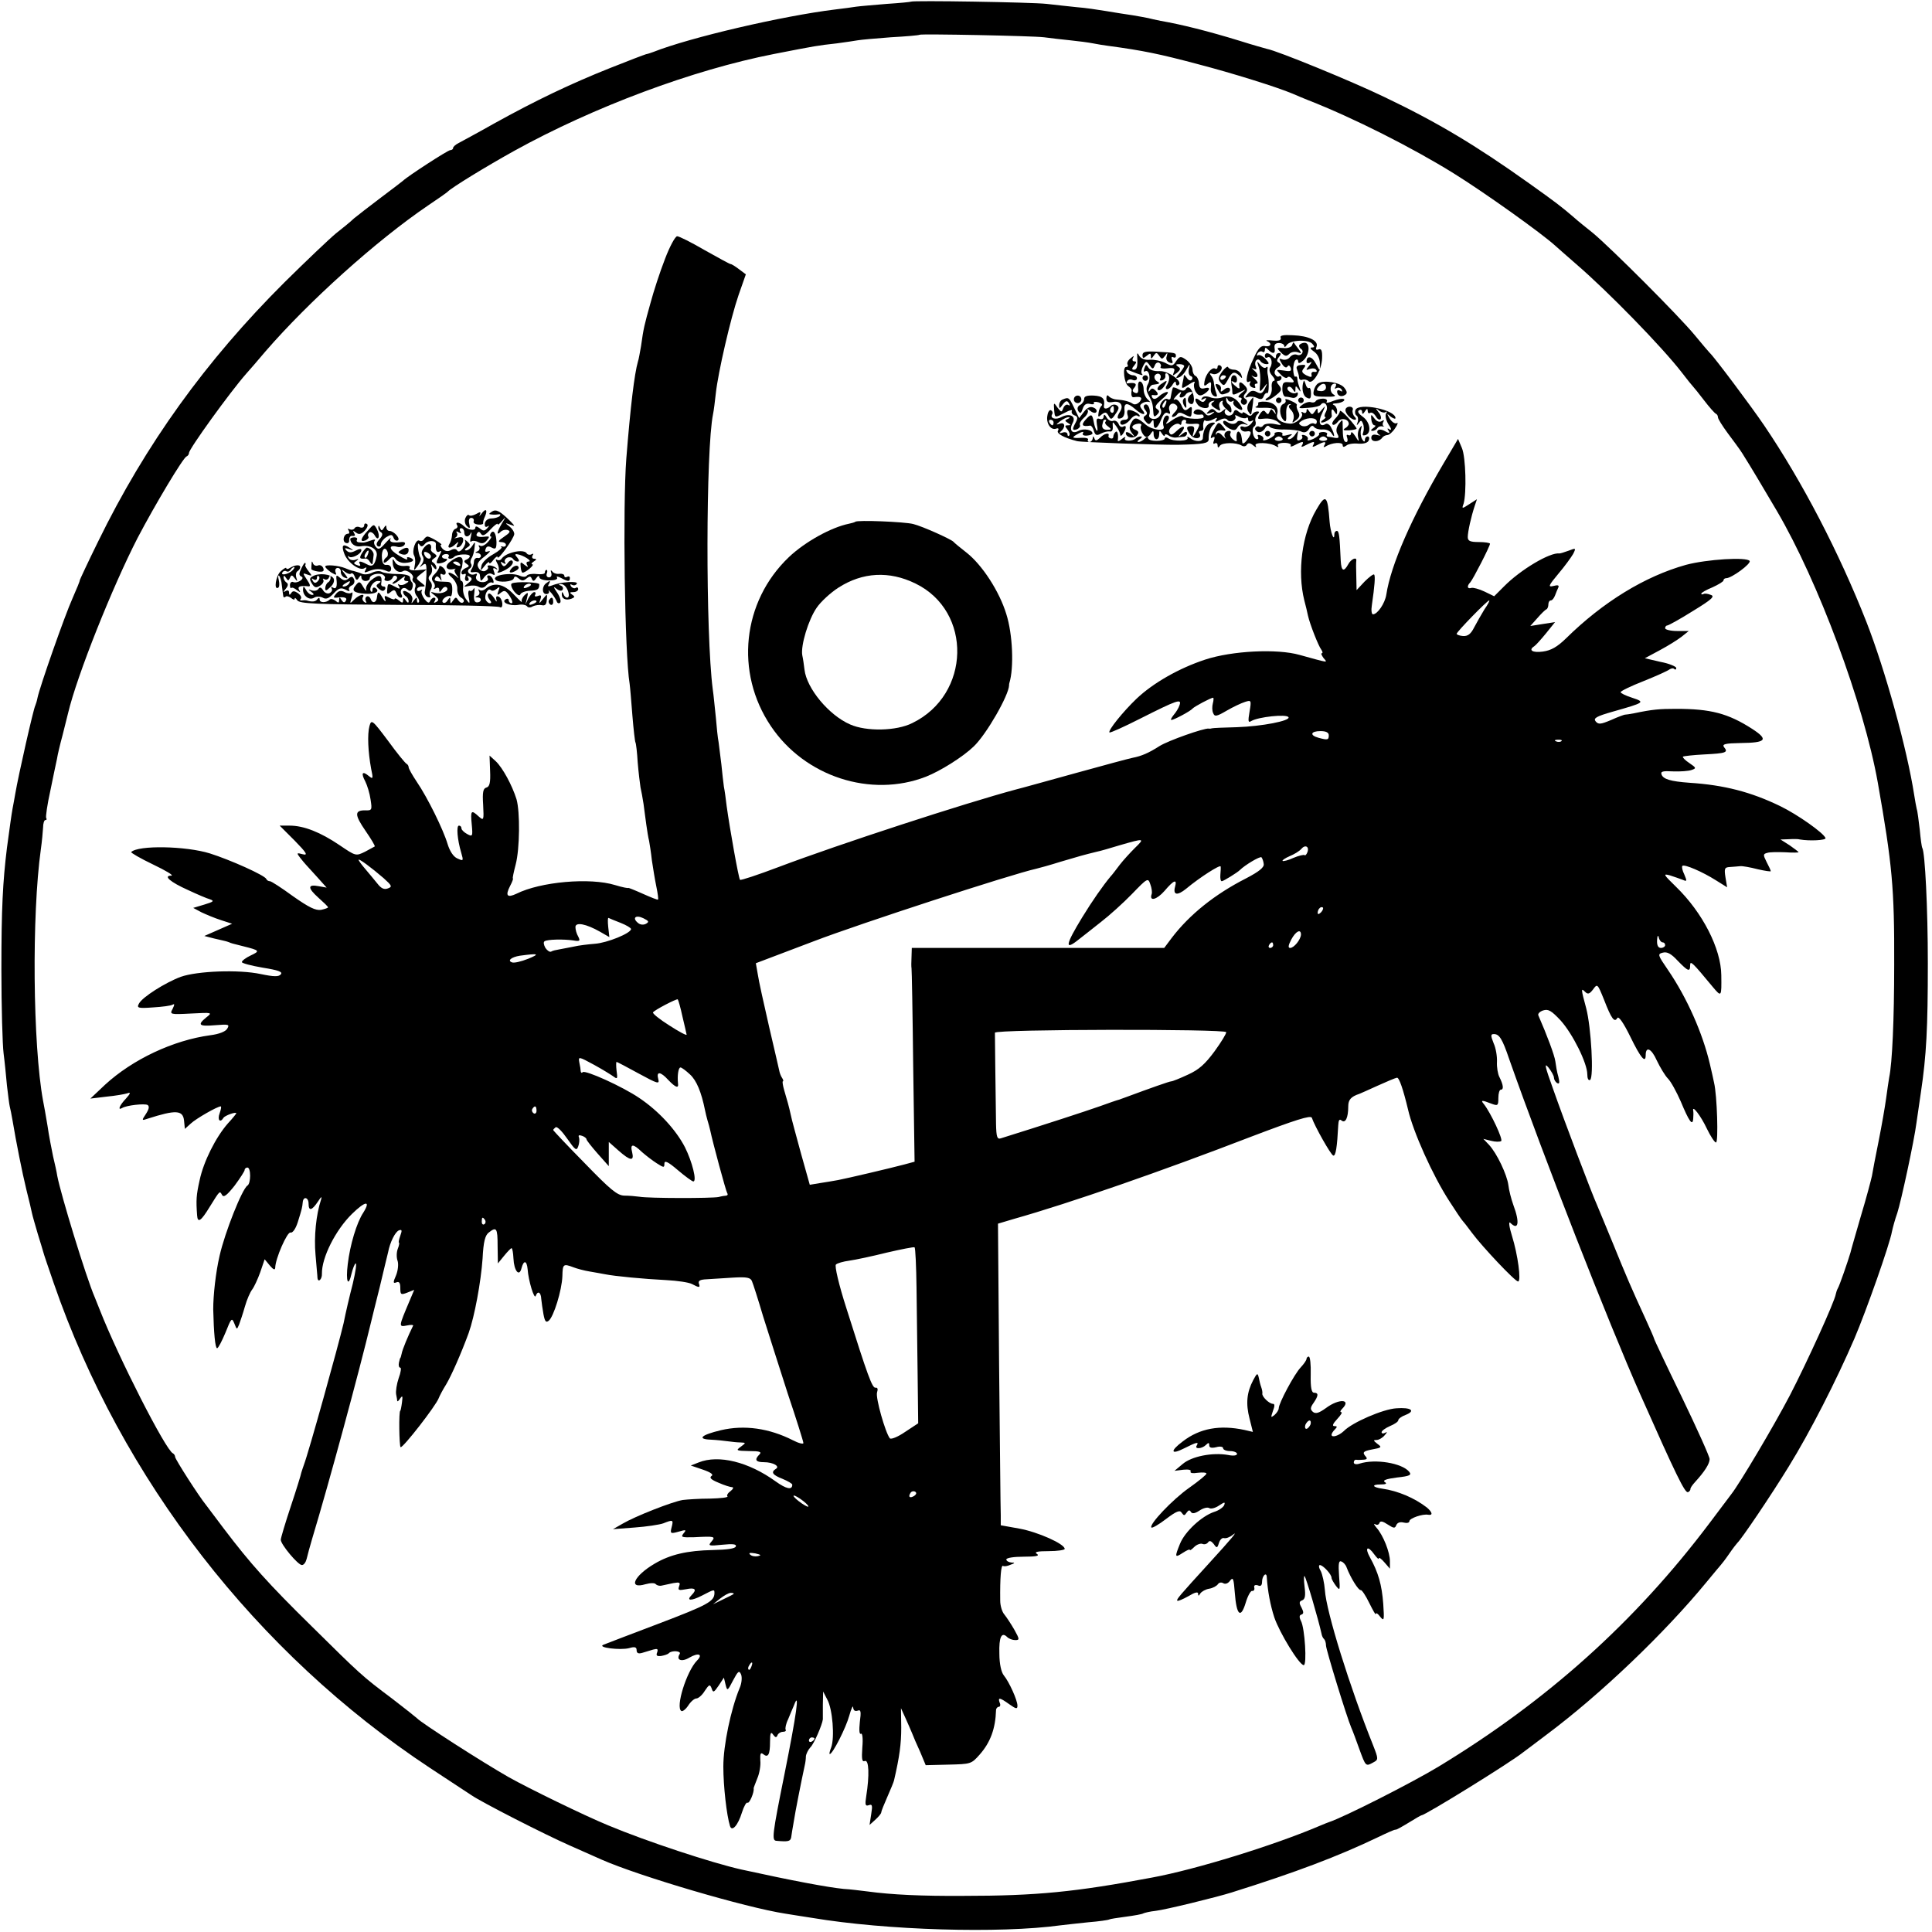
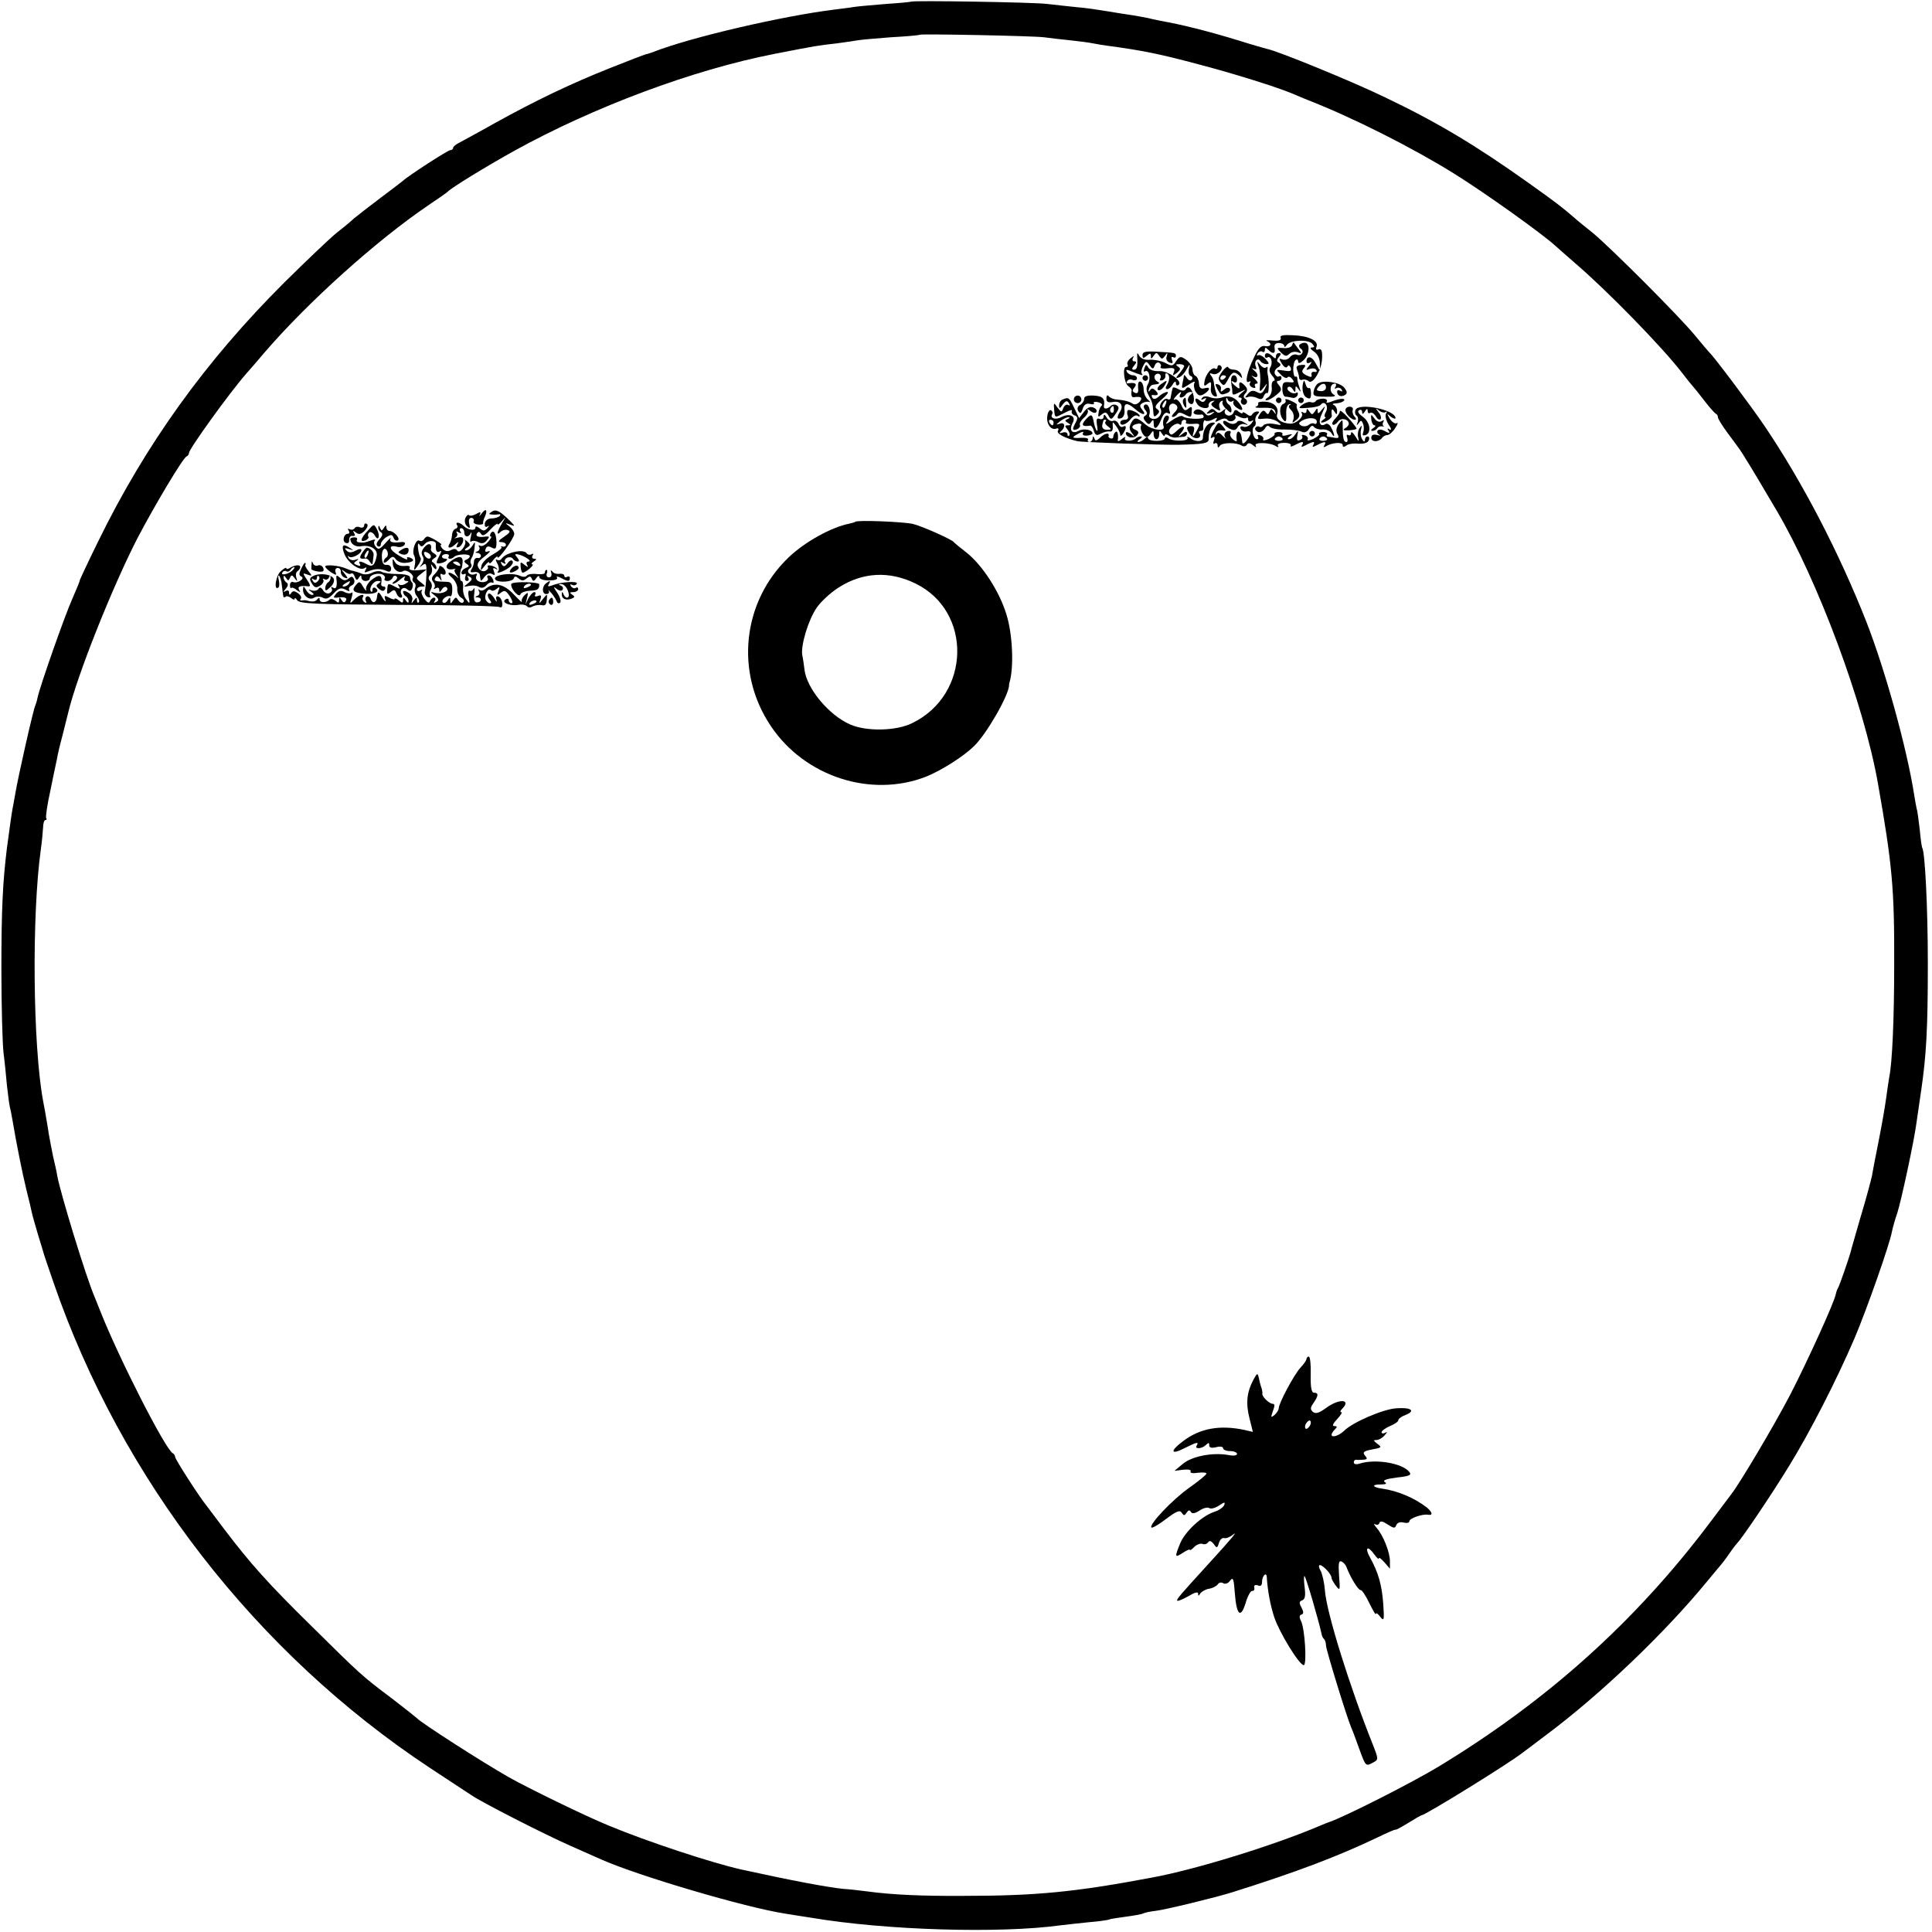
<svg xmlns="http://www.w3.org/2000/svg" version="1.0" width="695pt" height="695pt" viewBox="0 0 695 695" preserveAspectRatio="xMidYMid meet">
  <g transform="translate(0,695) scale(0.1,-0.1)" fill="#000000" stroke="none">
    <path d="M3277 6944 c-1 -1 -40 -5 -87 -8 -47 -4 -96 -8 -110 -10 -14 -2 -47 -7 -75 -10 -189 -23 -524 -101 -655 -153 -8 -3 -20 -7 -26 -8 -7 -2 -65 -24 -130 -50 -143 -57 -268 -117 -416 -199 -60 -34 -118 -65 -129 -71 -10 -5 -19 -13 -19 -17 0 -5 -5 -8 -10 -8 -9 0 -155 -95 -170 -110 -3 -3 -39 -30 -80 -61 -41 -31 -85 -65 -97 -75 -11 -11 -41 -35 -65 -54 -23 -19 -106 -98 -184 -175 -284 -283 -500 -583 -671 -933 -37 -75 -66 -138 -66 -139 1 -2 -11 -31 -26 -65 -28 -62 -118 -319 -126 -358 -2 -11 -6 -23 -8 -28 -6 -9 -61 -252 -72 -317 -3 -16 -7 -41 -10 -55 -4 -22 -9 -59 -20 -140 -15 -122 -20 -220 -20 -435 0 -137 4 -275 8 -305 4 -30 9 -82 12 -115 4 -33 8 -67 10 -75 2 -8 7 -31 10 -50 13 -78 35 -189 50 -250 9 -36 18 -73 20 -84 2 -10 12 -44 21 -75 10 -31 18 -60 20 -66 1 -5 18 -55 37 -110 244 -707 729 -1332 1354 -1745 76 -50 143 -94 149 -98 36 -25 263 -141 354 -181 41 -18 93 -41 115 -51 134 -59 517 -172 660 -194 22 -4 65 -10 95 -15 268 -45 676 -57 895 -27 17 2 61 7 100 11 38 3 72 8 75 10 3 2 30 6 60 10 30 4 59 9 63 12 4 2 24 7 44 9 35 4 219 49 273 66 233 73 385 131 525 198 33 16 62 29 65 28 3 -1 24 11 47 25 24 15 45 27 47 27 13 0 322 191 366 227 8 6 47 35 85 64 194 145 424 365 575 549 25 30 47 57 50 60 3 3 17 21 30 40 13 19 27 37 30 40 13 11 122 172 185 275 76 123 171 309 236 460 43 101 127 339 135 385 3 14 11 44 19 66 14 43 61 261 69 324 3 19 10 69 16 110 20 134 25 231 25 465 0 198 -10 398 -20 415 -2 3 -6 32 -9 65 -4 33 -8 67 -11 75 -2 8 -6 31 -9 50 -26 167 -104 449 -172 623 -98 249 -231 505 -368 707 -46 68 -181 248 -195 260 -3 3 -28 32 -55 65 -57 69 -300 312 -366 367 -25 20 -55 44 -67 55 -48 41 -62 52 -163 124 -191 136 -329 219 -522 311 -114 55 -382 165 -420 172 -7 2 -51 14 -98 29 -114 35 -210 59 -285 72 -16 3 -37 8 -45 10 -8 2 -33 6 -55 10 -22 3 -65 10 -95 15 -30 5 -77 12 -105 14 -27 3 -77 8 -110 12 -54 6 -482 13 -488 8z m478 -128 c22 -3 65 -8 95 -11 30 -3 67 -8 82 -11 15 -3 39 -7 55 -9 126 -17 184 -29 323 -66 123 -32 283 -82 340 -106 19 -8 44 -19 55 -23 164 -64 377 -172 525 -264 111 -69 317 -216 366 -261 6 -5 39 -35 74 -65 115 -99 309 -298 380 -390 19 -25 37 -47 40 -50 3 -3 21 -25 40 -50 19 -25 38 -46 42 -48 5 -2 8 -8 8 -13 0 -6 16 -31 35 -57 47 -63 48 -65 62 -88 13 -20 67 -110 115 -192 149 -254 312 -692 363 -977 52 -295 60 -380 59 -655 0 -198 -7 -354 -18 -406 -2 -12 -7 -45 -11 -75 -4 -30 -16 -99 -27 -154 -11 -55 -22 -111 -24 -125 -3 -14 -20 -79 -40 -145 -19 -66 -36 -124 -37 -130 -8 -28 -40 -121 -46 -130 -3 -5 -6 -15 -7 -20 -4 -27 -103 -244 -165 -364 -58 -111 -181 -318 -211 -356 -4 -5 -40 -53 -79 -105 -266 -353 -583 -638 -974 -875 -94 -57 -340 -182 -395 -200 -3 -1 -16 -6 -30 -12 -166 -71 -448 -158 -605 -187 -276 -52 -416 -66 -680 -66 -148 -1 -257 4 -345 16 -25 3 -63 8 -85 9 -59 6 -182 29 -369 70 -106 24 -338 100 -479 159 -85 35 -284 132 -357 173 -95 54 -316 196 -330 212 -3 3 -43 35 -90 71 -108 81 -113 86 -289 260 -155 152 -221 226 -315 350 -31 41 -60 80 -64 85 -27 33 -112 166 -112 174 0 5 -4 11 -8 13 -25 10 -196 345 -263 516 -5 12 -13 32 -18 45 -32 74 -123 373 -135 437 -2 14 -9 45 -15 70 -5 25 -15 74 -20 110 -6 36 -13 76 -16 90 -37 201 -41 669 -8 905 4 28 7 62 8 78 0 15 4 27 8 27 5 0 6 3 3 8 -2 4 4 48 15 97 10 50 21 101 24 115 2 14 11 52 20 85 8 33 17 69 20 80 32 135 159 453 250 630 63 120 164 289 176 293 5 2 9 8 9 13 0 14 147 218 206 285 11 12 42 48 69 80 155 179 398 398 585 525 36 24 67 46 70 49 14 15 140 92 241 148 284 157 642 291 934 348 154 30 154 30 225 38 30 4 64 9 75 11 11 2 65 7 120 11 55 3 101 7 103 9 5 4 407 -4 447 -9z" />
-     <path d="M2392 6018 c-18 -46 -41 -117 -52 -158 -22 -79 -25 -90 -34 -155 -4 -22 -8 -47 -11 -55 -13 -45 -27 -162 -42 -350 -13 -169 -6 -703 12 -810 2 -14 6 -65 10 -115 4 -49 9 -93 11 -96 2 -3 6 -36 8 -72 3 -36 8 -76 10 -89 3 -13 8 -40 11 -60 3 -21 7 -55 10 -75 3 -21 7 -47 10 -58 2 -11 7 -42 10 -70 4 -27 11 -70 16 -94 5 -24 8 -45 6 -47 -1 -2 -26 8 -55 21 -29 13 -52 22 -52 21 0 -2 -21 2 -47 10 -91 28 -269 12 -355 -31 -34 -16 -41 -7 -23 28 8 15 12 27 10 27 -2 0 3 23 10 50 15 57 16 190 3 235 -16 51 -50 113 -74 136 l-23 21 2 -55 c2 -43 -2 -57 -13 -60 -12 -3 -15 -16 -12 -62 3 -57 2 -58 -16 -42 -27 25 -30 22 -25 -29 4 -43 3 -45 -17 -34 -11 6 -20 15 -20 20 0 6 -4 10 -9 10 -10 0 -6 -50 8 -97 9 -31 8 -31 -14 -21 -14 6 -27 26 -35 52 -15 51 -72 167 -111 224 -16 24 -29 47 -29 52 0 4 -3 10 -7 12 -5 2 -35 39 -67 83 -57 76 -60 78 -67 53 -8 -30 -5 -93 6 -153 8 -37 7 -39 -9 -26 -23 19 -28 10 -12 -20 7 -14 16 -43 19 -65 6 -38 5 -40 -20 -39 -38 0 -38 -16 2 -74 20 -29 35 -54 33 -56 -2 -1 -18 -10 -35 -19 -33 -16 -33 -16 -92 24 -68 46 -128 70 -179 70 l-36 0 54 -54 c43 -44 49 -54 29 -49 -22 6 -23 5 -9 -13 8 -10 17 -21 20 -24 3 -3 21 -23 40 -44 l35 -39 -28 5 c-41 8 -41 -6 -2 -41 19 -17 35 -32 35 -35 0 -2 -11 -6 -25 -9 -20 -3 -44 9 -101 49 -41 30 -78 54 -83 54 -5 0 -11 3 -13 8 -5 13 -130 69 -203 92 -87 27 -258 30 -283 5 -3 -2 33 -23 79 -45 46 -22 76 -40 65 -40 -30 0 -4 -23 61 -52 32 -15 67 -30 78 -33 17 -6 13 -9 -20 -19 l-40 -12 30 -16 c17 -8 48 -21 70 -28 l40 -13 -50 -22 -50 -22 35 -9 c19 -4 38 -9 43 -10 4 -1 9 -3 12 -4 6 -3 10 -4 50 -14 60 -15 61 -17 27 -33 -17 -8 -32 -19 -32 -24 0 -4 34 -13 75 -20 56 -9 73 -15 65 -24 -7 -9 -24 -9 -72 1 -79 17 -229 11 -288 -10 -56 -21 -138 -73 -150 -96 -9 -16 -4 -18 50 -14 33 2 65 6 71 10 8 4 7 0 0 -15 -11 -20 -10 -21 66 -17 77 4 78 4 55 -14 -33 -27 -27 -33 32 -28 49 4 53 3 43 -13 -6 -10 -29 -19 -60 -23 -134 -18 -280 -87 -379 -178 l-53 -50 58 7 c32 3 66 9 75 12 13 5 12 0 -5 -19 -23 -24 -31 -44 -14 -34 16 10 81 17 92 11 7 -5 5 -15 -6 -32 -16 -24 -16 -25 7 -17 100 32 126 31 130 -7 l3 -30 21 19 c19 18 96 62 108 62 3 0 1 -11 -4 -25 -9 -24 2 -36 14 -16 5 8 46 23 46 16 0 -1 -13 -18 -30 -36 -44 -50 -88 -138 -102 -205 -12 -54 -13 -70 -9 -126 2 -29 14 -21 45 30 38 61 36 59 45 43 6 -10 18 0 45 34 20 27 36 52 36 56 0 5 5 9 10 9 13 0 13 -57 0 -65 -19 -12 -81 -168 -100 -252 -14 -60 -23 -142 -23 -193 2 -85 7 -140 14 -140 4 0 17 25 30 56 21 53 23 55 32 33 9 -23 9 -23 17 -4 4 11 14 40 21 65 7 25 19 52 26 61 7 9 20 37 29 62 l16 47 19 -23 c12 -14 18 -17 19 -8 0 33 44 132 55 127 7 -2 18 12 26 37 16 51 16 53 18 72 2 23 21 18 21 -5 0 -28 12 -25 34 8 11 17 15 20 11 7 -18 -54 -26 -134 -20 -199 3 -39 7 -76 7 -83 2 -19 17 -5 16 15 -1 58 49 157 108 215 48 47 69 50 41 5 -24 -36 -48 -117 -56 -185 -8 -64 2 -87 14 -33 4 16 10 32 14 35 5 2 0 -30 -10 -73 -11 -42 -26 -106 -33 -142 -19 -81 -126 -466 -143 -510 -3 -8 -7 -21 -9 -27 -1 -7 -18 -62 -38 -122 -20 -60 -36 -114 -36 -120 0 -17 62 -91 76 -91 7 0 14 10 17 22 3 13 12 46 20 73 61 202 168 597 212 780 3 11 16 67 31 125 14 58 27 114 30 125 7 37 26 74 39 79 11 4 12 0 5 -19 -5 -14 -7 -25 -5 -25 2 0 1 -10 -4 -22 -5 -13 -5 -32 -1 -43 4 -11 2 -34 -5 -52 -12 -27 -11 -31 1 -26 10 4 14 -2 14 -21 0 -23 2 -25 25 -16 l25 10 -16 -38 c-41 -97 -41 -96 -9 -90 13 3 23 2 21 -1 -18 -36 -39 -87 -41 -100 -2 -9 -4 -16 -5 -16 -1 0 -3 -8 -5 -17 -2 -10 0 -18 5 -18 4 0 2 -17 -6 -38 -7 -21 -11 -47 -9 -58 2 -10 4 -21 4 -24 1 -3 6 2 11 10 8 11 9 8 6 -15 -2 -16 -5 -30 -6 -30 -6 0 -4 -127 1 -131 8 -4 127 149 137 176 3 8 15 31 27 50 18 30 54 111 81 185 21 59 44 183 50 268 3 60 9 83 22 93 28 22 32 17 32 -48 l1 -63 22 27 c13 16 25 28 27 28 3 0 6 -16 7 -37 2 -45 21 -68 29 -35 8 30 19 28 22 -4 3 -42 24 -110 29 -96 7 20 19 14 20 -11 1 -12 5 -37 8 -55 5 -26 9 -31 19 -23 18 15 47 109 49 160 1 44 3 46 40 32 13 -5 39 -12 58 -15 19 -3 44 -8 56 -10 34 -7 140 -17 220 -21 39 -2 80 -8 92 -14 26 -14 31 -14 25 2 -3 10 5 14 28 15 18 1 61 4 95 6 50 3 63 0 68 -13 4 -9 22 -65 40 -126 19 -60 59 -186 89 -279 31 -92 56 -172 56 -177 0 -5 -17 -1 -38 10 -85 43 -174 56 -259 36 -71 -17 -87 -32 -36 -34 21 -1 49 -4 63 -6 14 -2 34 -4 44 -4 20 -1 20 -1 0 -16 -18 -13 -15 -14 30 -15 39 0 47 -3 38 -12 -19 -19 -14 -28 16 -28 33 0 59 -15 43 -24 -19 -12 -12 -22 24 -36 19 -8 35 -17 35 -21 0 -20 -21 -16 -60 12 -97 70 -205 97 -277 68 l-28 -11 44 -15 c29 -10 39 -18 30 -23 -8 -6 -1 -13 26 -24 20 -9 43 -16 49 -16 6 0 3 -7 -6 -14 -10 -7 -15 -16 -11 -19 3 -4 -25 -7 -63 -8 -38 0 -82 -3 -98 -5 -37 -6 -170 -58 -216 -85 l-35 -20 78 6 c42 3 89 10 103 15 35 14 37 13 30 -14 -6 -23 -4 -24 25 -16 27 8 29 7 18 -6 -11 -14 -7 -15 37 -14 76 4 79 3 63 -16 -13 -15 -9 -16 39 -11 39 4 52 2 49 -6 -2 -8 -32 -12 -83 -13 -92 -2 -153 -16 -209 -49 -75 -44 -97 -93 -33 -74 18 5 34 5 37 0 4 -4 13 -7 21 -5 8 2 27 6 42 9 23 4 26 2 21 -11 -5 -15 -2 -16 25 -11 33 7 40 -1 20 -21 -21 -21 -2 -22 37 -2 46 24 45 23 45 8 -1 -29 -25 -42 -201 -109 -101 -38 -191 -73 -199 -76 -22 -10 60 -20 93 -12 20 6 27 4 27 -7 0 -11 6 -14 20 -10 11 3 29 9 40 12 15 4 18 2 14 -10 -5 -12 -1 -15 15 -13 11 2 24 6 27 10 11 11 46 8 39 -3 -14 -22 7 -30 35 -13 33 19 50 12 27 -11 -37 -38 -78 -168 -56 -181 4 -3 16 6 25 20 9 14 22 25 29 25 7 0 21 12 30 27 16 24 19 25 25 9 5 -16 8 -15 25 10 l19 29 6 -25 c6 -24 7 -24 27 15 18 34 22 37 29 21 4 -11 2 -33 -6 -50 -31 -76 -58 -204 -58 -281 0 -71 12 -176 24 -214 7 -22 29 3 43 49 7 22 16 38 20 35 7 -4 25 39 22 52 0 2 6 17 13 35 8 18 13 48 11 65 -1 24 1 30 10 23 18 -15 25 -2 25 44 0 32 3 38 11 26 8 -11 12 -12 16 -2 2 6 11 12 19 12 9 0 13 4 10 8 -2 4 1 21 9 37 7 17 16 39 21 50 22 59 9 -33 -34 -247 -44 -218 -46 -238 -30 -240 44 -4 51 -2 54 12 1 8 5 33 9 55 5 34 28 150 40 205 2 8 4 23 4 32 1 9 8 23 16 32 13 12 43 82 45 101 0 3 0 26 0 53 l1 47 15 -29 c19 -34 27 -137 14 -172 -5 -13 -8 -24 -5 -24 10 0 58 94 70 138 7 26 14 39 14 30 1 -11 6 -15 16 -12 12 5 13 -3 8 -41 -3 -29 -2 -45 4 -42 5 4 8 -16 5 -49 -3 -43 -1 -53 9 -49 15 6 17 -52 5 -127 -5 -31 -3 -36 9 -32 13 5 14 -1 9 -32 l-6 -39 21 19 c12 11 21 22 21 26 0 4 10 29 22 56 12 27 23 54 24 59 20 86 26 132 26 190 l-1 70 16 -35 c9 -19 19 -44 24 -55 4 -11 17 -41 29 -67 l20 -48 82 2 c80 2 82 2 112 36 39 44 57 94 59 160 0 6 5 12 10 12 5 0 7 7 3 15 -7 20 0 19 35 -6 24 -17 29 -18 29 -5 0 20 -30 86 -49 109 -9 11 -16 41 -16 78 -2 60 8 80 28 60 6 -6 19 -11 29 -11 16 0 16 3 -3 37 -12 21 -28 45 -36 55 -8 9 -15 31 -15 50 -1 83 3 129 10 125 4 -3 16 -1 27 4 17 6 17 8 3 8 -10 1 -18 6 -18 11 0 6 28 10 63 10 44 0 58 3 47 10 -11 7 2 10 43 10 31 0 57 4 57 8 0 18 -97 61 -163 73 l-67 12 0 36 c-1 20 -3 264 -6 543 l-4 506 57 17 c202 57 535 173 854 296 158 60 214 78 218 68 10 -30 68 -133 77 -136 9 -3 14 31 18 109 1 18 4 24 12 17 14 -11 24 10 24 51 0 24 10 35 40 45 3 1 32 14 65 29 33 15 64 28 70 29 8 2 23 -43 40 -114 18 -80 89 -238 148 -329 23 -36 44 -67 47 -70 3 -3 19 -23 35 -45 38 -51 155 -175 166 -175 12 0 -1 97 -22 164 -10 32 -13 54 -6 47 29 -29 35 0 11 64 -8 22 -16 54 -18 72 -5 37 -41 114 -70 145 l-20 21 28 -7 c15 -4 31 -4 36 -1 8 5 -37 101 -62 133 -13 15 -7 15 26 2 24 -9 26 -8 26 20 0 17 4 30 9 30 11 0 9 17 -5 45 -6 11 -10 36 -9 55 1 19 -4 50 -12 67 -11 28 -11 33 1 33 19 0 30 -16 55 -90 125 -355 357 -948 471 -1205 130 -293 161 -356 172 -353 5 2 9 7 9 11 -1 4 7 15 17 26 33 36 52 65 52 82 0 9 -45 109 -100 223 -55 113 -100 208 -100 211 0 2 -13 32 -29 67 -53 115 -73 162 -118 273 -25 60 -51 124 -58 140 -19 42 -117 300 -159 420 -28 78 -32 94 -16 75 11 -14 20 -30 20 -37 0 -6 5 -15 11 -19 9 -5 10 1 5 22 -5 16 -9 41 -11 56 -3 22 -30 94 -61 165 -3 6 5 14 17 18 19 6 30 -1 63 -36 44 -49 96 -154 96 -194 0 -15 4 -23 10 -20 14 9 4 189 -14 258 -19 70 -19 74 -4 59 10 -10 16 -8 29 9 15 21 16 20 39 -37 27 -70 38 -84 48 -66 5 7 22 -17 47 -68 37 -76 55 -97 55 -66 0 34 21 24 40 -19 12 -25 30 -55 40 -65 11 -11 31 -48 46 -82 30 -72 43 -91 45 -62 1 10 1 23 0 28 -5 24 28 -19 49 -64 13 -27 28 -50 33 -50 9 0 4 170 -7 215 -2 11 -9 41 -15 67 -26 111 -82 238 -151 339 -37 54 -38 57 -18 62 15 4 30 -4 53 -29 37 -38 45 -42 45 -16 0 18 9 9 81 -78 32 -38 32 -37 31 42 -1 95 -67 225 -163 318 -45 44 -48 48 -22 41 15 -5 36 -12 46 -16 16 -7 16 -5 6 19 -7 14 -10 28 -7 31 7 7 72 -21 121 -52 l40 -25 -6 36 c-5 32 -3 36 16 37 12 1 29 2 37 3 8 1 36 -4 63 -11 26 -6 47 -9 47 -7 0 3 -7 18 -15 33 -13 26 -13 29 3 33 9 3 38 3 65 2 26 -2 47 -1 47 0 0 2 -15 13 -32 25 l-33 21 30 1 c17 1 34 1 40 -1 35 -6 94 -3 92 5 -6 18 -101 85 -163 115 -105 51 -202 76 -326 84 -69 5 -95 13 -101 30 -4 11 5 13 41 11 26 -1 56 1 67 5 18 6 17 8 -8 25 -15 10 -25 20 -23 23 3 2 37 6 77 8 78 4 87 7 71 26 -8 11 3 14 60 15 92 1 101 12 41 51 -87 56 -150 72 -273 72 -61 0 -85 -2 -152 -16 -15 -3 -30 -5 -33 -5 -2 0 -25 -8 -49 -19 -38 -16 -46 -17 -56 -5 -9 11 2 18 62 35 116 33 117 34 69 50 -22 7 -41 16 -41 20 0 4 37 22 83 40 45 18 87 37 93 42 6 4 14 5 17 1 4 -3 7 -2 7 4 0 5 -25 16 -57 22 l-56 13 54 29 c30 16 65 38 79 49 l25 20 -42 0 c-24 0 -43 5 -43 10 0 6 4 10 8 10 4 0 46 23 92 52 69 42 80 53 64 58 -10 4 -22 6 -26 3 -5 -2 -8 -2 -8 1 0 4 18 14 40 23 22 10 40 21 40 25 0 5 5 8 10 8 19 0 90 52 84 62 -10 15 -154 6 -229 -14 -147 -41 -298 -133 -432 -265 -31 -30 -53 -43 -83 -47 -37 -5 -53 5 -31 19 5 3 24 24 42 46 l33 41 -45 -7 -44 -7 25 28 c14 16 28 30 33 32 4 2 7 10 7 18 0 8 4 14 9 14 5 0 11 8 15 18 3 9 9 22 12 29 3 8 -2 9 -18 5 -20 -5 -18 1 18 44 23 27 46 59 53 71 11 22 10 22 -16 12 -16 -6 -30 -10 -33 -10 -34 5 -141 -59 -200 -119 l-35 -35 -35 17 c-19 9 -41 15 -47 13 -15 -5 -17 7 -4 20 10 11 71 130 71 139 0 3 -18 6 -40 6 -32 0 -40 4 -40 18 0 19 12 73 25 112 l8 24 -28 -18 c-26 -17 -27 -17 -20 2 11 38 8 167 -6 200 l-14 33 -52 -88 c-115 -195 -190 -366 -206 -472 -5 -32 -32 -71 -48 -71 -5 0 -7 15 -4 33 10 69 13 106 8 110 -2 3 -18 -9 -34 -25 l-29 -31 -1 49 c-1 27 -1 52 0 57 2 15 -19 6 -29 -13 -16 -29 -25 -25 -27 13 -4 90 -6 107 -14 107 -5 0 -9 -5 -9 -12 0 -30 -14 7 -17 45 -7 96 -14 102 -48 43 -51 -87 -69 -222 -43 -326 5 -19 11 -43 13 -54 7 -32 38 -110 48 -123 5 -7 6 -13 2 -13 -4 0 -1 -7 6 -17 15 -18 23 -19 -86 11 -81 23 -243 15 -340 -17 -94 -31 -187 -84 -247 -141 -48 -46 -103 -114 -97 -121 3 -2 52 20 111 50 133 67 150 73 141 48 -3 -10 -13 -26 -21 -35 -8 -10 -12 -18 -8 -18 9 0 69 32 76 41 6 7 66 39 74 39 2 0 2 -9 -1 -20 -3 -11 -3 -27 1 -35 5 -14 12 -13 48 8 24 14 54 28 67 32 22 7 23 6 16 -35 -6 -35 -5 -41 6 -34 25 15 127 26 134 14 8 -13 -96 -33 -185 -36 -47 -1 -87 -3 -90 -4 -3 -1 -8 -2 -12 -1 -17 2 -145 -43 -177 -63 -39 -25 -65 -36 -96 -42 -11 -2 -104 -27 -205 -55 -102 -28 -198 -55 -215 -59 -183 -49 -637 -197 -854 -279 -74 -28 -137 -49 -139 -46 -5 5 -37 185 -48 265 -3 25 -7 56 -10 70 -2 14 -6 50 -9 80 -4 30 -8 66 -10 80 -3 14 -7 54 -10 90 -4 36 -8 81 -11 100 -26 201 -25 863 1 990 3 14 7 48 10 75 8 74 53 270 82 354 l26 74 -24 18 c-13 10 -27 19 -31 19 -3 0 -45 23 -93 50 -48 28 -92 50 -99 50 -7 0 -27 -37 -44 -82z m2948 -1260 c-11 -18 -28 -48 -37 -65 -12 -24 -23 -32 -40 -31 -13 1 -23 5 -23 8 0 7 110 120 117 120 3 0 -5 -15 -17 -32z m-560 -453 c0 -17 -4 -18 -37 -9 -33 9 -28 24 7 24 20 0 30 -5 30 -15z m837 -21 c-3 -3 -12 -4 -19 -1 -8 3 -5 6 6 6 11 1 17 -2 13 -5z m-1534 -384 c-17 -17 -42 -44 -55 -61 -13 -17 -27 -36 -33 -42 -26 -31 -66 -88 -102 -147 -61 -100 -64 -121 -13 -80 14 11 50 39 80 63 30 23 81 69 112 101 56 58 58 59 66 35 5 -13 7 -29 5 -35 -10 -28 18 -21 46 11 34 40 46 44 38 15 -8 -30 8 -33 40 -7 49 41 123 88 124 80 1 -4 0 -18 -1 -30 -1 -13 1 -23 5 -23 6 0 56 31 65 40 18 18 73 51 78 46 3 -4 7 -14 8 -24 2 -12 -16 -27 -64 -52 -112 -57 -203 -130 -267 -214 l-27 -36 -454 0 -454 0 -1 -32 c-1 -18 -1 -37 0 -41 1 -4 4 -163 6 -352 l5 -344 -37 -10 c-53 -14 -202 -49 -238 -56 -16 -3 -46 -8 -66 -11 l-36 -6 -32 114 c-17 63 -34 124 -36 136 -7 32 -13 53 -24 90 -5 17 -7 32 -5 32 3 0 2 6 -3 13 -4 6 -8 17 -9 22 -1 6 -18 78 -37 160 -19 83 -38 168 -41 190 l-7 40 58 22 c32 12 101 38 153 58 165 63 708 240 798 260 9 2 49 13 87 25 67 20 85 25 130 36 11 2 49 13 85 24 87 25 89 25 53 -10z m620 -16 c-3 -8 -8 -13 -10 -10 -3 2 -21 -2 -40 -10 -19 -9 -37 -13 -39 -11 -3 2 9 10 25 17 17 7 35 18 42 26 14 17 30 9 22 -12z m-3323 -93 c30 -27 32 -31 15 -37 -13 -5 -24 0 -37 17 -11 13 -30 37 -44 53 -13 15 -24 30 -24 33 0 6 46 -28 90 -66z m3372 -123 c-7 -7 -12 -8 -12 -2 0 6 3 14 7 17 3 4 9 5 12 2 2 -3 -1 -11 -7 -17z m-2428 -41 c-9 -5 -21 -4 -29 3 -22 18 -8 30 19 17 20 -10 22 -13 10 -20z m-91 3 c20 -8 37 -18 37 -22 0 -15 -86 -50 -130 -53 -25 -2 -58 -6 -75 -10 -16 -3 -40 -8 -52 -10 -12 -2 -26 -5 -30 -8 -5 -3 -14 3 -21 13 -6 11 -8 21 -3 24 10 7 69 8 103 3 24 -4 26 -2 18 14 -6 10 -10 25 -10 34 0 19 38 12 89 -17 l33 -19 -4 36 c-2 19 -2 34 1 33 4 -2 23 -10 44 -18z m2447 -42 c-1 -18 -25 -48 -39 -48 -8 0 -7 9 4 30 16 30 35 40 35 18z m1301 -28 c5 0 9 -4 9 -10 0 -5 -7 -10 -15 -10 -10 0 -15 9 -14 28 1 16 3 20 6 10 2 -10 9 -18 14 -18z m-1401 -10 c0 -5 -5 -10 -11 -10 -5 0 -7 5 -4 10 3 6 8 10 11 10 2 0 4 -4 4 -10z m-2680 -49 c-25 -10 -51 -16 -58 -13 -18 6 -3 19 28 24 67 9 74 7 30 -11z m555 -208 c8 -32 14 -61 15 -65 0 -4 -28 11 -62 33 -35 22 -61 43 -59 47 4 8 85 50 89 47 2 -2 10 -29 17 -62z m1956 -56 c1 -5 -18 -36 -42 -69 -34 -46 -56 -66 -96 -84 -28 -13 -55 -24 -60 -24 -6 0 -74 -24 -163 -57 -8 -3 -19 -7 -25 -9 -5 -1 -37 -12 -70 -24 -48 -17 -198 -66 -355 -115 -13 -4 -16 5 -17 52 -2 127 -4 319 -4 328 1 13 830 14 832 2z m-2202 -161 c12 -9 13 -5 9 22 -2 17 -2 32 0 32 2 0 38 -19 80 -42 68 -37 75 -39 70 -20 -8 29 8 28 36 -3 26 -27 38 -32 35 -12 -3 26 1 57 9 57 4 0 19 -11 34 -25 24 -22 41 -64 54 -128 2 -10 6 -27 9 -37 3 -10 8 -27 10 -37 9 -43 56 -217 61 -225 3 -4 2 -8 -3 -9 -4 0 -17 -2 -28 -5 -25 -5 -251 -5 -285 1 -14 2 -38 4 -55 4 -25 1 -50 22 -142 117 -62 63 -113 117 -113 119 0 2 4 6 9 10 6 3 24 -16 42 -42 28 -40 33 -44 39 -27 4 10 5 25 3 32 -4 8 0 10 11 6 9 -3 16 -9 16 -13 0 -3 18 -26 40 -51 l40 -45 0 44 0 43 35 -31 c43 -38 57 -39 49 -6 -8 31 3 32 35 1 15 -13 38 -31 54 -41 25 -16 27 -16 27 -1 0 13 13 7 48 -23 27 -23 52 -41 56 -41 14 0 -4 71 -30 123 -32 62 -94 130 -164 177 -60 41 -195 102 -204 93 -3 -4 -6 -2 -7 3 0 5 -2 19 -5 32 -4 22 -3 22 54 -9 31 -17 63 -37 71 -43z m-279 -122 c0 -8 -5 -12 -10 -9 -6 4 -8 11 -5 16 9 14 15 11 15 -7z m-185 -393 c3 -5 2 -12 -3 -15 -5 -3 -9 1 -9 9 0 17 3 19 12 6z m1552 -244 c1 -78 3 -220 4 -314 l2 -173 -47 -31 c-26 -18 -51 -28 -55 -23 -16 20 -52 146 -46 165 4 12 2 18 -5 17 -12 -3 -28 41 -105 285 -28 87 -43 153 -38 158 5 5 26 11 48 14 22 3 83 16 135 29 52 12 97 21 100 19 3 -3 6 -68 7 -146z m-8 -748 c-16 -10 -23 -4 -14 10 3 6 11 8 17 5 6 -4 5 -9 -3 -15z m-399 -19 c14 -11 21 -20 17 -20 -5 0 -20 9 -34 20 -14 11 -22 20 -17 20 5 0 20 -9 34 -20z m-164 -198 c-10 -2 -22 0 -28 6 -6 6 0 7 19 4 21 -5 23 -7 9 -10z m-87 -136 c-2 -2 -20 -11 -39 -20 l-35 -17 25 20 c14 11 31 21 39 21 8 0 12 -2 10 -4z m64 -261 c-3 -9 -8 -14 -10 -11 -3 3 -2 9 2 15 9 16 15 13 8 -4z m227 -259 c0 -3 -4 -8 -10 -11 -5 -3 -10 -1 -10 4 0 6 5 11 10 11 6 0 10 -2 10 -4z" />
    <path d="M4607 5735 c3 -9 -6 -12 -29 -10 -18 2 -27 1 -20 -2 19 -8 14 -22 -7 -18 -15 3 -25 -8 -41 -43 -25 -51 -33 -95 -17 -85 6 3 7 1 4 -4 -4 -6 0 -14 9 -17 8 -3 12 -2 9 4 -3 6 -1 10 6 10 6 0 3 8 -8 18 -10 9 -14 14 -8 10 20 -13 26 4 7 19 -9 8 -11 11 -3 7 11 -5 13 -3 8 9 -7 18 8 33 18 17 3 -5 13 -10 21 -10 11 0 10 4 -3 18 -10 11 -22 17 -27 14 -5 -3 -6 0 -2 7 4 6 12 9 17 6 5 -4 9 -1 9 6 0 10 3 10 12 1 17 -17 27 -15 23 6 -2 12 3 18 16 18 10 0 19 -5 19 -11 0 -5 4 -4 9 4 12 18 78 21 92 4 9 -10 8 -13 -2 -13 -8 0 -5 -6 8 -15 12 -8 21 -25 21 -42 l0 -27 -15 27 c-13 26 -33 29 -33 6 0 -6 6 -7 13 -3 7 5 6 0 -3 -11 -14 -17 -13 -18 2 -12 10 3 20 2 23 -4 4 -5 1 -8 -7 -7 -7 2 -12 -3 -10 -10 2 -10 -2 -10 -19 -2 -16 9 -18 14 -9 25 9 11 7 14 -9 12 -15 -1 -20 -6 -15 -17 3 -8 7 -21 7 -28 0 -7 6 -11 12 -8 7 2 17 0 22 -5 15 -15 48 40 49 83 1 27 -3 35 -13 31 -9 -3 -11 0 -7 10 8 21 -28 39 -86 41 -34 2 -47 -1 -43 -9z" />
    <path d="M4648 5708 c-3 -7 -17 -12 -31 -10 -25 2 -26 1 -9 -16 14 -14 20 -15 30 -5 7 7 20 9 30 6 15 -6 16 -5 2 13 -8 10 -15 20 -16 22 -1 2 -4 -3 -6 -10z" />
    <path d="M4674 5709 c-2 -4 0 -10 6 -14 14 -9 1 -28 -15 -21 -8 3 -19 -1 -25 -9 -6 -8 -18 -11 -27 -8 -13 5 -13 3 -2 -15 8 -13 16 -17 20 -11 4 7 8 5 12 -4 4 -12 -1 -14 -24 -10 -30 4 -30 4 -12 -14 10 -11 21 -15 24 -11 3 5 11 3 17 -5 10 -12 8 -14 -11 -12 -20 2 -24 -2 -24 -24 0 -15 5 -28 11 -28 6 0 17 -2 25 -4 7 -2 16 2 19 10 2 8 0 11 -5 8 -12 -8 -39 10 -30 20 5 4 12 1 17 -7 9 -13 10 -13 10 0 0 13 2 13 11 0 9 -12 9 -11 4 5 -4 11 -8 25 -8 32 0 7 -3 10 -7 8 -4 -2 -7 9 -8 25 0 16 4 32 9 35 5 4 9 1 9 -6 0 -8 7 -6 19 5 22 20 25 63 4 63 -7 0 -16 -4 -19 -8z" />
    <path d="M4110 5673 c0 -13 3 -13 15 -3 12 10 15 10 15 -1 0 -11 2 -11 10 1 9 13 11 13 20 0 9 -13 11 -13 21 0 9 13 10 13 6 -2 -4 -9 1 -19 10 -22 11 -5 14 -2 9 9 -3 9 -2 13 4 10 6 -3 10 -1 10 4 0 12 0 12 -72 16 -37 2 -48 -1 -48 -12z" />
    <path d="M4091 5665 c2 -34 -1 -45 -12 -45 -8 0 -8 5 1 15 9 11 9 15 1 15 -7 0 -9 5 -5 13 5 8 3 8 -9 -2 -9 -7 -14 -17 -11 -22 3 -5 1 -9 -5 -9 -14 0 -7 -60 8 -69 7 -5 12 -11 12 -15 -3 -17 0 -26 7 -25 26 4 34 -1 22 -16 -7 -8 -17 -12 -24 -8 -13 9 -33 14 -61 16 -11 1 -23 7 -27 12 -4 6 -8 2 -8 -8 0 -13 6 -16 24 -13 27 5 39 -13 25 -35 -13 -20 -11 -29 5 -23 8 3 13 16 11 29 -2 27 10 28 39 3 25 -22 43 -24 25 -2 -10 13 -10 17 1 24 8 5 19 6 25 4 5 -3 3 0 -5 8 -9 7 -16 24 -16 37 0 14 -5 26 -11 28 -7 3 -10 -6 -9 -21 2 -17 -1 -23 -11 -19 -10 4 -11 9 -2 19 11 14 2 19 -24 15 -5 -1 -6 3 -2 8 3 6 12 8 20 4 8 -3 15 0 15 6 0 6 -6 11 -14 11 -8 0 -18 5 -22 12 -5 8 -2 9 9 5 42 -17 52 -20 45 -12 -4 4 -2 17 4 28 10 19 12 19 23 4 11 -16 13 -16 19 -2 3 9 10 13 16 10 6 -4 8 -10 5 -15 -3 -5 8 -7 24 -5 24 3 29 0 24 -13 -6 -15 -5 -15 11 -3 13 11 14 16 4 22 -10 7 -9 9 5 9 9 0 17 -3 17 -7 0 -3 -8 -15 -17 -26 -14 -16 -15 -19 -3 -15 8 2 21 15 28 29 13 22 13 22 9 2 -3 -12 0 -24 7 -26 6 -2 7 -8 3 -13 -4 -5 -12 -2 -17 6 -6 8 -10 13 -11 10 0 -3 -2 -15 -5 -28 -4 -22 -4 -22 23 -5 15 10 24 13 20 6 -4 -7 -2 -21 4 -32 10 -15 16 -17 31 -8 23 15 23 27 0 20 -13 -3 -18 2 -19 19 -1 12 -7 24 -13 26 -5 2 -10 12 -10 22 0 10 -10 26 -22 35 -21 15 -24 14 -37 -4 -12 -19 -16 -19 -40 -6 -15 7 -40 12 -54 11 -17 -2 -31 3 -38 13 -8 14 -9 13 -8 -4z" />
    <path d="M4550 5669 c0 -5 4 -8 9 -5 13 8 21 -18 11 -35 -6 -9 -3 -20 7 -31 9 -10 11 -18 5 -18 -5 0 -9 -11 -7 -25 1 -15 -4 -29 -14 -35 -9 -5 -11 -10 -5 -10 7 0 22 8 35 19 20 16 21 21 10 35 -9 10 -10 16 -2 16 6 0 11 5 11 11 0 5 -4 8 -9 5 -5 -3 -11 1 -15 9 -3 8 2 18 11 23 11 7 12 11 4 17 -9 5 -9 10 0 21 8 10 8 14 0 14 -6 0 -11 -5 -11 -12 0 -9 -3 -9 -12 0 -15 15 -28 15 -28 1z" />
    <path d="M4528 5630 c5 -14 7 -41 5 -59 -3 -33 -2 -34 13 -15 14 18 15 18 4 -4 -9 -18 -15 -20 -29 -12 -14 7 -22 5 -32 -7 -12 -14 -12 -15 1 -11 8 3 23 1 33 -4 12 -6 19 -5 23 7 3 8 9 13 13 11 6 -4 7 46 1 69 -1 6 -1 15 0 20 1 6 -2 7 -6 3 -4 -4 -13 0 -21 10 -12 15 -12 14 -5 -8z" />
    <path d="M4117 5626 c-4 -10 -3 -15 2 -12 14 9 22 -24 11 -45 -8 -14 -7 -25 2 -41 13 -24 15 -30 17 -62 1 -16 4 -17 13 -8 10 10 10 14 0 21 -10 6 -5 15 18 35 17 14 26 26 19 26 -7 0 -20 -7 -30 -16 -11 -10 -19 -12 -24 -4 -3 6 -3 10 2 9 19 -3 23 2 11 15 -10 10 -15 11 -21 2 -6 -7 -7 -6 -4 4 2 8 9 16 15 16 25 3 27 5 13 13 -7 5 -10 14 -7 20 4 6 12 9 17 5 5 -3 6 -10 3 -16 -4 -6 -1 -8 7 -6 8 3 13 11 11 17 -1 7 2 10 7 7 10 -7 9 -25 -2 -43 -5 -7 -4 -13 2 -13 5 0 15 8 20 18 6 10 11 12 11 4 0 -7 4 -11 9 -7 19 11 -36 52 -68 50 -19 -1 -35 4 -40 13 -7 12 -9 12 -14 -2z" />
    <path d="M4380 5630 c0 -6 -4 -9 -9 -6 -11 7 -34 -20 -38 -46 -3 -17 -1 -19 11 -9 12 10 14 8 12 -13 -2 -15 3 -27 12 -31 10 -4 12 -1 7 12 -4 10 -7 25 -8 33 0 8 -4 21 -10 28 -7 9 -6 11 5 7 18 -7 44 20 28 30 -5 3 -10 1 -10 -5z" />
    <path d="M4397 5614 c-15 -21 -16 -28 -6 -40 11 -14 14 -12 26 10 15 29 23 32 42 14 10 -11 11 -10 6 5 -4 9 -15 17 -25 17 -10 0 -20 4 -22 9 -1 5 -11 -2 -21 -15z m13 -18 c0 -3 -4 -8 -10 -11 -5 -3 -10 -1 -10 4 0 6 5 11 10 11 6 0 10 -2 10 -4z" />
    <path d="M4110 5590 c0 -5 5 -10 10 -10 6 0 10 5 10 10 0 6 -4 10 -10 10 -5 0 -10 -4 -10 -10z" />
    <path d="M4429 5588 c-1 -7 0 -17 1 -23 1 -5 3 -16 3 -22 0 -16 2 -16 30 -2 21 10 21 10 3 -5 -11 -9 -14 -16 -7 -16 7 0 10 -4 6 -9 -3 -5 -1 -12 4 -15 5 -4 12 -2 15 3 4 5 2 13 -4 16 -8 5 -8 11 1 21 8 10 7 17 -5 29 -15 15 -21 12 -17 -9 1 -5 -5 -4 -13 4 -18 14 -22 25 -6 15 6 -3 10 1 10 9 0 19 -19 22 -21 4z" />
    <path d="M4175 5567 c-10 -8 -14 -17 -9 -20 6 -3 15 3 22 14 14 23 12 24 -13 6z" />
    <path d="M4690 5580 c-9 -23 -4 -53 10 -60 13 -7 16 -4 16 15 0 13 -3 22 -7 19 -4 -2 -10 4 -12 13 -3 10 -6 16 -7 13z" />
    <path d="M4742 5571 c-7 -4 -14 -16 -16 -27 -4 -18 1 -21 42 -21 33 -1 41 2 29 8 -16 10 -13 39 5 39 5 0 6 -5 2 -12 -4 -6 -3 -8 4 -4 6 3 14 1 18 -5 4 -8 3 -9 -4 -5 -7 4 -12 3 -12 -3 0 -14 14 -21 28 -12 9 5 9 12 -2 26 -14 19 -73 29 -94 16z m28 -15 c0 -8 -9 -14 -19 -13 -15 1 -17 4 -9 14 14 17 28 16 28 -1z" />
    <path d="M4379 5551 c13 -23 13 -23 35 -15 9 3 13 10 10 16 -3 5 -12 4 -20 -3 -12 -10 -14 -10 -12 1 2 7 -3 15 -10 17 -11 4 -12 1 -3 -16z" />
    <path d="M4219 5555 c-1 -3 -3 -9 -4 -15 -1 -5 -3 -15 -4 -21 0 -5 -5 -8 -10 -5 -12 8 -34 -20 -27 -33 10 -16 -5 -40 -25 -38 -11 1 -17 7 -15 14 7 18 -4 44 -16 37 -5 -3 -5 -11 2 -19 8 -10 8 -15 0 -20 -8 -5 -8 -11 1 -21 10 -12 14 -12 20 -2 7 10 9 9 9 -4 0 -28 14 -21 27 13 8 20 16 28 24 23 9 -5 10 -2 6 9 -7 19 10 34 25 19 6 -6 4 -15 -7 -26 -9 -9 -12 -16 -6 -16 5 0 13 5 16 10 4 7 12 7 25 0 25 -13 26 -13 27 11 2 17 -1 18 -12 9 -12 -10 -17 -7 -26 14 -7 14 -17 22 -23 19 -6 -4 -5 1 3 10 15 18 26 23 16 7 -3 -5 -2 -10 4 -10 5 0 13 5 16 10 3 6 12 10 18 10 8 0 8 -3 2 -8 -15 -11 -16 -29 -2 -35 8 -3 12 4 12 19 -2 30 -20 51 -29 35 -5 -8 -13 -8 -27 -1 -10 6 -20 8 -20 5z m-26 -60 c-3 -9 -8 -14 -10 -11 -3 3 -2 9 2 15 9 16 15 13 8 -4z" />
    <path d="M3863 5513 c0 -7 6 -13 14 -13 7 0 13 6 13 13 0 8 -6 14 -13 14 -8 0 -14 -6 -14 -14z" />
    <path d="M3900 5515 c0 -8 -7 -18 -15 -22 -9 -5 -11 -13 -6 -22 7 -10 10 -9 16 9 5 15 13 20 26 17 10 -3 17 -1 14 3 -3 4 4 6 16 3 11 -3 17 -9 12 -12 -4 -3 -10 -15 -11 -25 -3 -17 -1 -18 11 -7 13 10 17 9 25 -5 8 -15 11 -14 25 7 13 18 14 25 4 31 -6 4 -16 3 -21 -2 -12 -12 -26 -13 -25 -2 5 28 -4 37 -36 39 -24 1 -35 -2 -35 -12z m107 -40 c0 -8 -4 -12 -9 -9 -5 3 -6 10 -3 15 9 13 12 11 12 -6z" />
    <path d="M4324 5518 c-5 -7 -3 -8 6 -3 9 5 11 4 6 -4 -6 -9 -11 -9 -22 0 -15 12 -19 1 -6 -16 10 -15 43 -18 40 -4 -2 6 4 14 12 16 11 3 11 2 3 -4 -9 -6 -7 -12 9 -22 18 -11 20 -11 15 3 -3 8 -1 18 5 22 6 4 9 3 6 -2 -3 -5 3 -17 14 -26 14 -14 18 -15 18 -4 0 8 -4 18 -10 21 -5 3 -10 12 -9 18 0 9 2 8 6 -1 2 -6 10 -9 15 -6 6 4 8 3 5 -2 -3 -6 3 -15 14 -22 21 -14 24 -5 6 19 -16 21 -38 28 -62 19 -11 -4 -30 -4 -42 1 -14 5 -25 4 -29 -3z" />
    <path d="M3823 5513 c-7 -2 -13 -12 -13 -21 0 -13 2 -13 13 3 11 14 16 15 22 5 5 -8 4 -11 -2 -7 -6 4 -14 -1 -18 -11 -6 -16 -7 -16 -21 2 -13 19 -14 19 -12 -7 3 -32 1 -31 40 -11 16 9 27 11 24 6 -3 -6 1 -13 9 -16 12 -4 13 -10 5 -25 -14 -26 -13 -31 5 -25 8 4 12 10 10 15 -3 5 3 16 14 26 11 9 17 21 14 27 -4 6 0 5 9 -2 10 -8 19 -9 22 -4 3 6 -2 13 -11 16 -11 5 -23 -1 -34 -16 l-17 -22 -18 37 c-18 38 -20 39 -41 30z" />
    <path d="M4256 5512 c-2 -4 -1 -14 4 -22 7 -11 9 -9 7 8 -1 24 -3 26 -11 14z" />
-     <path d="M4493 5502 c-7 -12 -8 -24 -2 -33 5 -8 9 -12 10 -9 6 31 9 60 7 60 -2 0 -8 -8 -15 -18z" />
    <path d="M4590 5510 c0 -5 5 -10 10 -10 6 0 10 5 10 10 0 6 -4 10 -10 10 -5 0 -10 -4 -10 -10z" />
    <path d="M4624 5511 c3 -5 0 -11 -7 -14 -16 -6 -16 -42 1 -59 8 -8 10 -2 9 22 -1 20 3 34 11 36 7 1 8 0 2 -3 -6 -3 -4 -10 5 -19 8 -8 11 -22 8 -32 -6 -15 -5 -15 10 -3 12 9 14 18 7 31 -5 9 -7 19 -5 22 3 3 -6 10 -21 16 -14 7 -23 8 -20 3z" />
    <path d="M4670 5510 c0 -5 5 -10 10 -10 6 0 10 5 10 10 0 6 -4 10 -10 10 -5 0 -10 -4 -10 -10z" />
    <path d="M4733 5507 c-3 -5 -10 -6 -17 -4 -6 3 -20 -1 -31 -9 -17 -13 -15 -14 21 -11 21 1 42 6 45 11 13 17 30 -4 19 -25 -6 -10 -7 -19 -3 -19 4 0 1 -5 -7 -10 -8 -5 -10 -10 -5 -10 13 0 37 16 36 24 -3 23 0 30 9 16 8 -13 10 -13 10 2 0 9 -6 19 -12 21 -7 3 -3 6 9 6 12 1 24 5 28 10 6 10 -17 8 -49 -5 -12 -4 -17 -4 -13 2 3 5 -3 10 -14 10 -11 0 -23 -4 -26 -9z" />
    <path d="M4526 5499 c2 -4 -2 -10 -8 -12 -7 -3 5 -5 26 -4 27 1 41 -3 43 -13 4 -12 3 -12 -5 -1 -8 11 -10 11 -15 0 -4 -11 -7 -11 -14 -2 -6 9 -12 7 -21 -7 -11 -18 -9 -19 16 -16 16 2 37 -3 48 -11 17 -13 16 -14 -13 -8 -17 3 -35 0 -38 -5 -4 -6 -10 -8 -15 -5 -5 3 -11 1 -14 -4 -3 -5 1 -11 9 -15 8 -3 19 3 25 12 6 11 12 13 17 7 5 -6 28 -11 53 -10 25 0 53 -3 62 -8 11 -5 20 -1 27 10 7 12 13 14 18 7 5 -6 18 -10 31 -9 13 1 27 -5 32 -14 13 -22 12 -4 -1 20 -5 11 -14 17 -20 14 -21 -14 -29 7 -13 38 13 29 13 30 -1 13 -11 -14 -15 -16 -15 -5 0 12 -2 12 -10 -1 -9 -13 -11 -13 -20 0 -7 11 -10 11 -10 2 0 -7 -5 -10 -12 -6 -6 4 -8 3 -5 -3 8 -13 -22 -39 -43 -37 -31 2 -51 17 -46 33 8 25 -10 44 -43 46 -16 1 -28 -2 -25 -6z m211 -66 c0 -7 -4 -10 -9 -7 -5 3 -14 1 -21 -5 -7 -5 -19 -6 -26 -2 -11 7 -10 10 3 18 23 13 53 11 53 -4z" />
    <path d="M4840 5475 c0 -14 21 -35 34 -35 6 0 5 5 -1 11 -6 6 -9 17 -7 24 3 6 -2 12 -11 12 -8 0 -15 -5 -15 -12z" />
    <path d="M4876 5475 c-3 -8 -1 -17 4 -20 5 -3 7 -13 4 -23 -5 -13 -4 -14 4 -4 7 11 10 11 15 -2 4 -9 4 -23 1 -31 -4 -11 -2 -13 9 -10 22 9 15 48 -11 66 -15 11 -20 19 -13 23 6 4 11 1 11 -6 0 -9 3 -9 10 2 7 11 10 11 10 2 0 -7 4 -11 9 -7 6 3 14 -3 20 -12 5 -10 13 -15 17 -11 4 4 1 16 -7 25 -12 16 -12 17 2 6 9 -7 20 -9 24 -5 5 4 5 1 1 -6 -4 -7 0 -24 9 -39 10 -14 12 -22 4 -18 -8 6 -10 4 -4 -4 6 -10 3 -11 -13 -2 -12 7 -23 7 -26 2 -4 -5 0 -12 6 -15 7 -3 4 -4 -8 -1 -14 4 -21 0 -21 -10 0 -16 27 -16 39 0 4 6 13 10 19 10 6 0 19 11 28 25 9 13 11 21 6 18 -6 -4 -17 3 -25 15 -12 20 -12 21 3 8 10 -7 17 -9 17 -5 0 30 -133 57 -144 29z" />
    <path d="M3768 5456 c-6 -28 12 -55 31 -48 8 3 11 0 7 -7 -7 -10 21 -26 69 -38 16 -4 299 -14 363 -13 92 2 110 5 110 20 -1 23 6 44 17 52 7 5 7 8 0 8 -22 0 -37 -22 -38 -56 0 -14 -28 -14 -46 0 -8 6 -12 6 -9 1 7 -12 -51 -14 -69 -2 -7 5 -13 4 -13 -1 0 -4 -13 -8 -30 -8 -16 0 -30 4 -30 10 0 6 -5 5 -12 -2 -7 -7 -17 -12 -23 -12 -5 0 -3 5 5 10 8 5 10 10 4 10 -6 0 -14 -3 -18 -7 -11 -11 -46 -11 -39 1 4 6 -1 5 -11 -3 -9 -8 -16 -10 -15 -5 3 19 -1 37 -8 30 -5 -4 -8 -12 -8 -17 0 -5 -4 -8 -10 -6 -5 1 -9 5 -7 10 4 12 -16 8 -31 -8 -12 -11 -17 -12 -20 -2 -4 9 -6 9 -6 0 -1 -7 -6 -13 -12 -13 -5 0 -8 4 -5 8 3 5 -8 8 -24 7 -36 -2 -37 1 -9 16 13 7 19 7 15 1 -4 -6 2 -10 14 -9 11 1 20 4 20 8 0 13 -32 19 -50 9 -24 -13 -35 3 -21 29 13 24 -11 36 -40 21 -21 -12 -43 -5 -34 10 3 5 1 11 -4 14 -5 3 -11 -5 -13 -18z m73 -13 c-11 -5 -11 -7 0 -14 12 -7 12 -9 0 -9 -11 0 -11 -3 -1 -15 7 -9 10 -18 6 -22 -3 -3 -6 -1 -6 5 0 6 -8 9 -17 6 -11 -4 -14 -2 -8 3 19 15 17 36 -2 29 -16 -5 -15 -4 1 9 11 8 25 15 30 14 6 0 5 -3 -3 -6z m-51 -13 c0 -5 -2 -10 -4 -10 -3 0 -8 5 -11 10 -3 6 -1 10 4 10 6 0 11 -4 11 -10z" />
    <path d="M4057 5474 c-3 -3 -3 -12 0 -20 3 -8 -1 -14 -11 -14 -9 0 -16 -4 -16 -10 0 -15 23 -7 38 13 7 9 18 15 23 12 5 -4 9 -4 9 -1 0 9 -37 26 -43 20z" />
    <path d="M4295 5470 c-6 -9 8 -14 28 -11 4 0 7 -3 7 -9 0 -10 -65 -8 -76 3 -4 3 -21 -3 -38 -15 -19 -14 -26 -16 -18 -6 8 10 9 19 4 22 -12 7 -23 -19 -16 -38 7 -19 -40 -14 -64 6 -32 28 -41 29 -52 8 -9 -16 -8 -25 2 -38 12 -15 11 -16 -4 -3 -10 7 -18 9 -18 3 0 -16 28 -22 40 -8 8 10 6 15 -6 20 -18 7 -12 19 11 22 8 1 13 -2 10 -7 -7 -10 8 -41 20 -41 4 0 12 6 16 14 7 10 9 9 9 -4 0 -10 5 -18 10 -18 6 0 10 8 10 18 0 14 2 15 10 2 5 -8 10 -11 10 -6 0 5 6 5 13 0 6 -5 19 -9 27 -8 8 1 21 2 28 3 6 0 12 6 12 12 0 8 -6 7 -17 -2 -16 -13 -17 -12 -4 4 20 25 8 30 -16 7 -17 -16 -22 -17 -27 -5 -5 15 27 39 38 28 3 -3 6 -1 6 5 0 7 5 12 11 12 5 0 8 -4 5 -9 -3 -5 8 -7 24 -6 27 2 28 1 18 -19 -15 -30 -22 -34 -14 -10 4 15 2 21 -9 21 -19 0 -19 -8 -2 -32 14 -18 43 -13 32 6 -4 5 -1 9 4 9 6 0 10 3 10 8 -3 17 2 35 7 29 4 -3 16 -2 27 4 15 8 18 8 12 -1 -6 -9 -3 -9 13 -1 13 7 23 7 27 1 3 -5 12 -7 20 -4 8 4 12 11 9 16 -4 6 1 6 13 -1 11 -6 23 -7 27 -4 3 3 6 1 6 -6 0 -7 5 -9 13 -5 8 5 7 2 -2 -10 -8 -9 -21 -14 -28 -11 -9 3 -13 0 -10 -7 2 -7 11 -12 21 -10 20 4 20 -7 1 -32 -8 -11 -16 -14 -16 -8 -3 26 -4 31 -11 38 -8 7 -12 -11 -9 -30 1 -5 -5 -4 -13 3 -9 7 -13 17 -10 22 3 5 1 9 -4 9 -15 0 -22 -13 -14 -25 4 -6 0 -3 -10 7 -9 11 -18 14 -21 8 -3 -6 -4 -5 -3 2 2 7 11 11 21 10 16 -3 17 -1 6 12 -18 21 -18 21 -37 -15 -10 -21 -11 -29 -3 -23 9 5 10 2 6 -10 -4 -10 -3 -15 3 -11 6 3 10 0 10 -7 0 -9 3 -10 8 -2 8 13 60 13 79 1 6 -4 15 -3 18 3 5 8 12 7 23 -2 10 -8 13 -9 9 -1 -8 13 51 12 73 -2 8 -5 11 -4 7 2 -4 5 6 10 23 10 16 0 27 -5 23 -10 -3 -5 4 -4 15 2 11 6 23 11 27 11 3 0 3 -5 -1 -11 -5 -8 -1 -8 14 0 11 6 23 11 27 11 3 0 3 -5 -1 -11 -5 -8 -1 -8 14 0 27 14 35 14 26 -1 -4 -7 -3 -8 5 -4 21 14 61 17 61 5 0 -8 4 -8 13 -2 6 6 26 9 44 7 20 -1 33 3 37 12 3 8 1 14 -4 14 -6 0 -10 -6 -10 -12 0 -9 -4 -8 -10 2 -5 8 -7 24 -4 35 4 16 3 17 -5 5 -6 -8 -8 -24 -5 -35 4 -15 1 -14 -10 5 -9 14 -15 19 -16 12 0 -7 -4 -10 -10 -7 -6 3 -7 -1 -4 -9 3 -9 2 -16 -3 -16 -10 0 -13 16 -13 59 0 24 0 24 -14 6 -9 -13 -11 -25 -5 -36 7 -13 5 -16 -9 -14 -9 2 -21 4 -25 4 -5 1 -6 5 -3 9 2 4 -4 8 -14 8 -10 0 -17 -3 -15 -7 3 -3 -7 -11 -21 -18 -14 -6 -23 -7 -20 -2 3 5 -1 12 -10 15 -8 3 -13 2 -10 -3 3 -5 0 -11 -8 -14 -10 -4 -12 1 -9 16 4 20 3 20 -7 5 -6 -10 -16 -18 -23 -18 -7 0 -6 4 3 11 12 8 10 9 -9 4 -13 -4 -21 -3 -18 2 3 5 -3 9 -13 9 -10 0 -17 -3 -15 -7 3 -3 -7 -11 -21 -18 -14 -6 -23 -7 -20 -2 3 5 -1 12 -10 15 -8 3 -12 2 -9 -4 3 -6 2 -10 -3 -10 -14 0 -22 39 -10 46 5 3 7 12 4 19 -2 7 1 18 7 24 8 8 8 11 0 11 -7 0 -15 -5 -18 -10 -5 -8 -11 -7 -21 1 -8 6 -14 8 -14 4 0 -4 -6 -2 -14 4 -10 9 -15 8 -19 -4 -4 -8 -13 -12 -22 -9 -8 3 -12 11 -8 18 4 7 2 7 -8 -1 -12 -10 -18 -10 -27 -1 -9 9 -15 9 -24 -1 -11 -10 -9 -11 7 -6 16 6 17 5 5 -4 -11 -8 -18 -7 -25 2 -13 16 -32 19 -40 7z m319 -98 c2 -4 -4 -8 -14 -8 -10 0 -16 4 -14 8 3 4 9 8 14 8 5 0 11 -4 14 -8z m160 0 c2 -4 -4 -8 -14 -8 -10 0 -16 4 -14 8 3 4 9 8 14 8 5 0 11 -4 14 -8z" />
    <path d="M4820 5471 c0 -5 -7 -17 -16 -26 -9 -9 -14 -19 -10 -22 3 -4 12 1 19 10 11 16 39 10 39 -8 0 -4 -6 -12 -14 -16 -9 -6 -4 -8 15 -7 15 1 27 4 27 6 0 3 -13 20 -30 39 -16 18 -30 29 -30 24z" />
    <path d="M3905 5440 c-17 -19 -12 -26 17 -21 4 0 10 -8 13 -19 5 -16 10 -18 25 -10 11 6 25 9 32 8 8 -2 12 5 11 17 -1 20 -1 20 13 1 8 -11 14 -25 14 -30 0 -6 5 -4 10 4 13 20 13 33 0 25 -6 -3 -13 1 -16 10 -4 9 -13 14 -20 11 -7 -3 -18 3 -23 12 -7 12 -10 13 -11 3 0 -7 -6 -11 -14 -8 -11 4 -13 -1 -10 -21 3 -15 3 -24 -1 -21 -3 4 -8 17 -10 29 -6 32 -9 33 -30 10z m72 -7 c-4 -3 0 -11 9 -17 13 -10 13 -12 -4 -12 -12 0 -18 6 -17 16 5 21 4 20 12 20 3 0 3 -3 0 -7z" />
    <path d="M4933 5441 c1 -11 6 -21 12 -21 5 0 3 -5 -5 -10 -9 -6 -10 -10 -3 -10 6 0 14 4 18 10 3 5 11 8 18 6 7 -1 9 -1 4 1 -4 3 -4 10 -1 15 5 7 2 8 -6 3 -8 -5 -18 -1 -26 10 -12 16 -13 16 -11 -4z" />
    <path d="M4400 5431 c0 -6 10 -15 21 -22 18 -9 24 -8 31 4 5 9 16 14 26 11 14 -5 14 -3 -2 6 -10 7 -21 8 -25 3 -7 -10 -22 -11 -38 0 -8 5 -13 4 -13 -2z" />
-     <path d="M4550 5390 c0 -5 5 -10 10 -10 6 0 10 5 10 10 0 6 -4 10 -10 10 -5 0 -10 -4 -10 -10z" />
+     <path d="M4550 5390 z" />
    <path d="M4710 5390 c0 -5 5 -10 10 -10 6 0 10 5 10 10 0 6 -4 10 -10 10 -5 0 -10 -4 -10 -10z" />
    <path d="M1732 5102 c-7 -9 -10 -11 -6 -4 5 11 2 12 -13 3 -11 -6 -23 -8 -26 -4 -4 3 -9 -2 -13 -11 -4 -10 -1 -23 6 -29 10 -10 12 -8 8 9 -3 13 0 21 7 21 7 0 11 -5 9 -12 -3 -6 5 -11 16 -12 11 -1 19 1 18 5 -1 4 2 15 7 25 10 24 2 30 -13 9z" />
    <path d="M1770 5110 c-13 -9 -13 -10 0 -11 8 -1 20 0 25 1 6 1 6 -2 2 -7 -5 -4 -18 -8 -29 -8 -12 0 -22 -7 -24 -18 -1 -10 2 -15 9 -11 8 5 8 3 0 -6 -10 -11 -15 -11 -28 0 -9 7 -15 8 -15 2 0 -13 -27 -9 -42 6 -14 14 -32 16 -24 3 4 -5 1 -11 -5 -13 -7 -2 -13 -13 -13 -24 -1 -11 -5 -25 -10 -32 -9 -16 6 -16 23 1 11 10 12 9 6 -2 -5 -9 -3 -12 5 -9 7 2 14 12 16 21 2 14 -3 17 -19 13 -12 -3 -16 -3 -9 0 6 3 9 11 6 16 -5 7 -2 8 6 3 9 -5 11 -4 6 3 -4 7 -2 12 3 12 6 0 11 -7 11 -15 0 -18 16 -20 24 -2 3 6 3 1 0 -13 -4 -14 -3 -22 1 -18 4 4 16 3 25 -2 13 -7 22 -5 31 6 11 13 10 15 -2 14 -27 -4 -40 0 -33 11 5 8 9 7 14 -1 6 -10 15 -6 34 15 14 15 26 24 26 20 0 -5 7 0 16 11 15 17 15 17 0 -8 -19 -32 -21 -47 -5 -31 6 6 18 9 26 6 11 -4 7 -10 -14 -24 -21 -14 -23 -19 -10 -19 9 0 17 -4 17 -10 0 -5 -6 -8 -12 -6 -7 1 -9 1 -4 -2 4 -2 -9 -14 -30 -26 -22 -12 -40 -30 -42 -41 -4 -20 -4 -20 12 0 8 11 16 16 16 11 0 -6 7 -1 15 10 8 10 15 15 15 10 0 -15 59 67 60 83 0 8 -8 20 -17 27 -17 13 -17 14 2 7 19 -7 19 -7 0 13 -37 36 -50 43 -65 34z" />
    <path d="M3077 5073 c-3 -2 -13 -5 -23 -7 -64 -13 -158 -65 -216 -120 -168 -160 -195 -415 -65 -608 122 -182 360 -259 558 -182 53 21 134 72 172 109 46 44 126 184 127 220 0 3 0 6 1 8 17 55 12 176 -11 248 -25 82 -87 177 -143 221 -23 18 -44 35 -47 39 -8 9 -112 56 -145 64 -31 8 -202 15 -208 8z m216 -222 c206 -100 199 -400 -11 -502 -57 -29 -166 -31 -224 -5 -76 33 -156 129 -164 197 -2 16 -5 39 -8 52 -6 35 22 128 52 171 15 22 50 54 78 72 87 56 183 61 277 15z" />
    <path d="M1310 5060 c0 -7 -7 -10 -15 -7 -8 4 -17 2 -20 -4 -4 -5 -11 -6 -17 -3 -7 4 -8 2 -4 -4 4 -7 3 -12 -2 -12 -16 0 -22 -28 -8 -33 8 -3 13 1 12 11 0 9 5 16 12 14 9 -1 11 2 6 10 -6 10 -4 10 7 2 10 -8 18 -6 31 7 10 11 13 21 8 24 -6 4 -10 1 -10 -5z" />
    <path d="M1323 5041 c-26 -28 -30 -43 -8 -35 8 4 13 10 10 14 -3 5 -1 11 4 15 5 3 14 -2 19 -11 13 -24 21 -3 8 22 -11 20 -11 20 -33 -5z" />
    <path d="M1361 5053 c-1 -6 4 -15 10 -18 7 -5 5 -13 -6 -25 -11 -12 -13 -20 -6 -25 6 -3 11 0 11 7 0 7 9 19 20 26 17 10 21 10 26 -3 3 -8 10 -12 15 -9 11 6 -14 34 -30 34 -6 0 -11 6 -11 13 0 9 -3 8 -9 -2 -7 -11 -9 -11 -14 0 -3 9 -6 10 -6 2z" />
    <path d="M1765 5031 c-3 -6 -3 -11 1 -11 4 0 -1 -9 -11 -20 -10 -11 -22 -17 -28 -13 -5 3 -7 1 -3 -5 3 -5 0 -13 -6 -15 -10 -4 -10 -6 0 -6 6 -1 12 -5 12 -11 0 -5 -6 -9 -12 -7 -7 1 -13 -5 -13 -13 0 -8 -4 -21 -9 -28 -6 -10 -3 -12 10 -10 10 2 19 -3 20 -9 1 -7 2 -16 3 -20 0 -4 7 1 14 12 9 11 19 15 27 10 10 -6 12 -4 7 9 -5 12 -3 15 6 10 6 -4 8 -3 4 1 -10 11 -39 16 -32 5 3 -4 -2 -10 -10 -14 -8 -3 -19 2 -24 12 -7 12 -2 22 22 40 18 14 24 22 15 19 -12 -4 -15 -2 -11 8 3 10 10 12 22 5 14 -7 17 -4 17 20 -1 32 -11 47 -21 31z" />
    <path d="M1260 5011 c1 -18 19 -30 39 -26 33 6 61 -11 56 -35 -7 -34 -15 -41 -35 -30 -24 13 -33 13 -25 0 3 -6 -1 -7 -10 -3 -14 5 -14 8 -3 15 10 8 9 9 -4 4 -10 -3 -20 0 -24 7 -4 7 -4 9 1 5 9 -9 45 9 45 23 0 6 -8 5 -21 -2 -16 -8 -24 -8 -33 1 -8 8 -6 10 9 5 19 -6 19 -6 2 5 -24 16 -30 8 -18 -23 12 -31 55 -62 72 -51 8 5 9 3 4 -6 -6 -10 -4 -11 11 -5 23 10 44 10 65 1 10 -5 16 -2 16 9 0 8 -7 14 -16 13 -10 -2 -16 6 -17 24 -3 30 11 46 20 23 3 -8 1 -17 -4 -20 -6 -4 -10 -11 -10 -16 0 -6 8 -3 17 6 14 15 18 15 27 3 6 -8 21 -14 33 -13 30 2 38 11 18 19 -9 3 -13 2 -10 -4 3 -6 -10 -1 -29 11 -37 21 -41 41 -7 32 10 -3 22 1 26 7 5 7 1 11 -11 10 -34 -4 -45 0 -39 13 4 6 -4 -1 -18 -16 -20 -23 -26 -26 -35 -14 -7 8 -8 18 -4 22 4 5 -2 5 -13 1 -23 -8 -25 -9 -43 -7 -7 0 -11 5 -8 9 3 5 -1 9 -9 9 -8 0 -15 -3 -15 -6z" />
    <path d="M1525 5010 c-4 -6 -11 -8 -16 -5 -13 8 -29 -37 -19 -54 4 -8 5 -23 2 -35 -4 -21 -4 -21 11 -1 8 11 13 23 10 28 -9 14 -14 63 -5 49 7 -10 11 -10 21 2 12 14 41 12 39 -2 -2 -21 3 -32 13 -26 8 5 8 1 0 -14 -14 -27 -14 -31 4 -28 18 3 32 16 17 16 -7 0 -12 4 -12 8 0 5 7 9 15 9 8 0 12 -4 9 -9 -6 -10 10 -11 20 -1 10 10 56 12 56 2 0 -4 -6 -10 -12 -12 -10 -4 -10 -8 0 -15 11 -7 11 -10 -2 -15 -9 -4 -16 -11 -16 -17 0 -6 4 -8 10 -5 6 3 7 -1 4 -9 -3 -9 -1 -16 6 -16 6 0 8 5 4 12 -5 7 -3 8 6 3 10 -6 9 -11 -6 -23 -18 -14 -18 -14 2 -10 12 3 28 2 36 -3 10 -6 20 -4 28 6 7 8 16 12 21 9 5 -3 6 2 3 10 -3 9 -10 16 -16 16 -5 0 -7 -4 -4 -9 8 -12 -18 -21 -34 -11 -7 4 -10 13 -6 19 4 7 1 9 -7 5 -18 -6 -32 12 -17 21 6 4 8 11 5 16 -4 5 -3 15 2 22 4 6 9 23 10 37 3 22 2 23 -7 8 -6 -10 -16 -18 -23 -18 -7 0 -6 4 3 10 13 8 13 11 1 22 -8 7 -11 8 -8 3 7 -14 -19 -49 -28 -36 -4 7 -12 8 -23 2 -11 -6 -21 -4 -30 5 -7 8 -9 14 -5 14 9 1 -38 29 -49 30 -4 0 -10 -5 -13 -10z" />
    <path d="M1528 4983 c-11 -12 -14 -23 -8 -33 6 -9 4 -20 -3 -30 -10 -13 -10 -13 3 -3 13 10 15 5 14 -35 -1 -26 -4 -53 -6 -61 -1 -7 3 -16 11 -19 8 -2 11 0 8 5 -3 5 -2 15 3 23 5 9 5 20 -2 28 -8 9 -8 16 0 24 6 6 8 18 5 27 -4 14 -3 14 6 1 7 -9 11 -10 11 -3 0 6 -5 15 -11 19 -8 4 -7 9 2 15 12 8 12 10 1 18 -8 4 -13 11 -12 15 5 20 -8 25 -22 9z m22 -34 c0 -14 -17 -10 -23 5 -4 10 -1 13 9 9 7 -3 14 -9 14 -14z" />
    <path d="M1302 4960 c-11 -18 -8 -22 14 -19 4 0 11 -5 15 -13 7 -10 9 -10 10 0 1 6 2 18 3 25 2 11 -12 26 -24 27 -3 0 -11 -9 -18 -20z m21 -5 c-3 -9 -8 -14 -10 -11 -3 3 -2 9 2 15 9 16 15 13 8 -4z" />
    <path d="M1442 4971 c-11 -7 -11 -9 1 -14 16 -6 27 0 27 15 0 10 -11 10 -28 -1z" />
    <path d="M1832 4959 c-11 -4 -23 -12 -27 -18 -3 -6 -11 -8 -17 -5 -6 4 -6 0 1 -13 6 -11 7 -23 4 -27 -13 -12 13 -5 35 10 12 8 20 20 16 25 -3 6 -11 3 -18 -7 -10 -13 -15 -14 -21 -4 -6 9 -4 11 5 5 8 -5 11 -4 7 2 -4 6 0 13 8 17 8 3 17 1 20 -4 4 -6 11 -10 17 -10 7 0 6 5 -1 14 -10 11 -9 14 1 12 20 -3 55 -25 40 -26 -8 0 -10 -5 -6 -12 6 -10 3 -9 -9 0 -14 12 -16 11 -14 -7 1 -12 4 -21 7 -21 11 0 45 29 35 30 -5 0 -3 5 5 10 11 7 11 10 2 10 -7 0 -10 5 -6 12 4 6 3 8 -4 4 -6 -3 -13 -2 -17 3 -6 11 -34 11 -63 0z" />
    <path d="M1620 4930 c-23 -17 -15 -33 12 -27 7 2 9 2 5 -1 -4 -2 -2 -11 5 -20 10 -14 10 -15 -2 -4 -8 6 -19 12 -24 12 -6 -1 -2 -8 10 -18 11 -10 20 -28 19 -40 -1 -13 5 -27 14 -32 9 -5 12 -12 8 -16 -5 -5 -12 -2 -18 6 -8 13 -10 13 -19 0 -9 -13 -10 -13 -10 0 0 13 -1 13 -10 0 -5 -8 -12 -11 -17 -7 -8 9 17 28 27 22 4 -2 7 9 7 24 0 22 -5 28 -21 28 -40 1 -47 3 -40 14 4 8 9 7 16 -2 7 -11 8 -10 4 4 -3 10 -2 15 3 12 16 -9 20 9 5 23 -8 7 -14 8 -14 3 0 -5 -7 -17 -16 -26 -12 -11 -13 -19 -5 -29 6 -7 7 -17 3 -21 -4 -5 -1 -5 6 -1 7 4 12 2 12 -6 0 -10 3 -9 10 2 5 8 12 11 17 7 11 -12 -16 -25 -41 -20 -20 5 -20 5 -2 -9 15 -12 16 -17 6 -23 -9 -5 -11 -4 -6 3 4 7 3 12 -3 12 -5 0 -11 -6 -14 -12 -3 -9 -9 -7 -20 7 -8 11 -13 24 -10 29 4 5 1 6 -5 2 -7 -4 -12 -2 -12 3 0 6 8 11 17 11 15 0 14 2 -3 15 -19 15 -19 15 1 31 l20 16 -20 -2 c-33 -4 -47 -1 -41 9 3 4 -6 7 -19 5 -15 -1 -29 4 -34 14 -8 14 -10 14 -8 -5 1 -23 22 -37 38 -27 12 7 41 -15 34 -26 -3 -5 -1 -11 4 -15 6 -3 8 -12 4 -20 -3 -9 0 -22 7 -30 7 -9 10 -18 6 -22 -3 -3 -6 0 -6 8 0 12 -2 11 -11 -1 -10 -13 -10 -13 -6 1 3 8 -3 21 -14 27 -10 7 -19 8 -19 3 0 -6 5 -13 10 -16 6 -3 10 -12 10 -18 0 -7 -4 -6 -10 3 -8 12 -10 12 -10 1 0 -11 -3 -11 -15 -1 -8 7 -15 9 -15 6 0 -4 -9 -2 -20 4 -16 9 -19 8 -14 -7 3 -10 -2 -7 -10 7 -14 24 -17 24 -20 1 -2 -19 -16 -23 -22 -7 -3 9 -10 13 -15 10 -5 -3 -6 -10 -3 -16 4 -7 2 -8 -5 -4 -6 4 -9 12 -6 17 10 16 -13 10 -31 -8 -16 -16 -16 -16 -9 7 4 14 4 22 0 18 -4 -4 -16 -3 -25 2 -13 7 -22 5 -31 -6 -11 -13 -10 -15 2 -14 27 4 40 0 33 -11 -4 -8 -9 -7 -15 2 -7 12 -9 12 -9 0 0 -10 -3 -11 -13 -2 -8 6 -17 8 -21 4 -12 -12 -36 -12 -36 0 0 8 -3 8 -8 2 -6 -10 -20 -11 -39 -5 -5 1 -12 1 -18 0 -5 -1 -7 2 -3 6 4 4 0 13 -10 20 -13 9 -19 9 -24 1 -6 -9 -8 -8 -8 1 0 8 -5 10 -12 6 -10 -6 -10 -4 0 8 9 11 10 18 2 23 -5 3 -10 12 -10 18 0 8 3 7 9 -2 7 -11 9 -11 14 0 5 12 8 11 17 -1 10 -13 11 -13 6 2 -3 10 -1 20 4 23 6 4 10 10 10 15 0 10 -19 8 -37 -3 -7 -5 -13 -5 -13 -1 0 4 -9 -1 -20 -11 -18 -16 -26 -70 -9 -59 4 2 5 14 2 27 -3 12 -3 19 1 16 4 -4 9 -20 10 -35 2 -16 4 -33 5 -38 0 -5 4 -6 8 -3 3 4 12 2 20 -4 7 -6 13 -8 13 -3 0 5 4 3 9 -5 8 -13 67 -15 364 -17 195 0 359 -4 365 -8 6 -4 10 2 9 14 -1 10 -7 22 -14 24 -7 3 -10 -1 -7 -12 3 -9 -1 -7 -8 6 -8 12 -17 20 -21 16 -4 -4 -2 -13 4 -21 7 -8 8 -13 1 -13 -5 0 -12 6 -15 13 -6 17 9 44 19 34 4 -4 13 -2 21 5 11 9 12 7 6 -8 -6 -16 -4 -17 9 -6 13 10 18 8 32 -13 9 -14 12 -25 6 -25 -5 0 -10 5 -10 11 0 5 -5 7 -11 3 -18 -11 16 -25 45 -20 14 3 28 0 32 -5 3 -5 12 -6 21 0 9 4 23 6 32 4 12 -3 17 3 18 19 2 23 2 23 -14 3 -14 -18 -15 -18 -9 -1 5 14 2 17 -9 12 -9 -3 -13 -2 -10 4 3 6 2 10 -3 10 -5 0 -14 -10 -21 -22 l-11 -23 6 24 c5 21 4 22 -9 10 -8 -8 -12 -18 -10 -24 3 -5 -10 7 -29 27 -36 38 -70 45 -101 20 -8 -7 -18 -8 -22 -4 -5 4 -5 2 -2 -5 4 -6 1 -14 -5 -16 -10 -4 -10 -6 0 -6 17 -1 15 -18 -2 -18 -9 0 -13 10 -10 31 2 17 1 25 -2 18 -3 -6 -10 -10 -14 -7 -5 3 -7 -7 -4 -22 5 -26 4 -27 -9 -9 -8 10 -13 30 -11 42 1 13 -1 24 -6 24 -4 0 -6 10 -5 23 1 12 3 22 5 22 1 0 3 9 4 21 3 25 -14 27 -44 4z m35 -10 c3 -6 -1 -7 -9 -4 -18 7 -21 14 -7 14 6 0 13 -4 16 -10z m-603 -22 c-14 -14 -44 -20 -36 -7 3 5 9 7 14 4 5 -3 11 -1 15 5 3 5 9 10 13 10 3 0 1 -5 -6 -12z m878 -112 c0 -2 -7 -7 -16 -10 -8 -3 -12 -2 -9 4 6 10 25 14 25 6z" />
    <path d="M1084 4905 c-9 -18 -9 -25 0 -29 15 -6 -13 -26 -29 -20 -6 3 -12 -2 -12 -11 0 -8 3 -13 5 -10 3 3 12 -1 20 -8 13 -9 14 -9 8 1 -7 12 4 16 32 13 10 -2 9 5 -4 24 -16 24 -16 25 2 18 17 -6 18 -5 4 12 -8 10 -13 20 -12 22 2 3 2 6 0 8 -2 2 -8 -7 -14 -20z" />
    <path d="M1121 4923 c-1 -7 -1 -16 -1 -20 0 -3 11 -7 24 -9 18 -2 23 1 19 12 -3 8 -11 13 -19 10 -7 -3 -15 0 -18 7 -3 9 -5 9 -5 0z" />
    <path d="M1170 4912 c0 -4 10 -13 21 -21 19 -11 21 -11 16 1 -3 8 1 15 8 15 7 0 12 -7 11 -15 0 -8 6 -17 14 -20 13 -5 13 -3 0 14 -14 17 -13 18 1 7 9 -7 19 -10 22 -6 4 3 10 -2 13 -11 5 -14 9 -15 15 -4 7 10 9 10 9 1 0 -7 7 -13 15 -13 8 0 15 4 15 9 0 13 27 21 45 15 8 -4 12 -10 9 -15 -3 -5 1 -9 10 -9 8 0 16 6 19 13 2 6 8 8 13 4 5 -4 2 -12 -6 -17 -8 -6 -11 -10 -6 -10 5 0 18 8 29 18 11 9 17 11 13 5 -4 -8 -2 -13 6 -13 10 0 9 -3 -2 -9 -8 -6 -18 -7 -24 -4 -5 4 -6 1 -1 -6 6 -10 3 -11 -13 -2 -27 14 -27 14 -29 -10 -2 -17 1 -18 12 -9 12 10 16 9 21 -4 3 -9 10 -16 16 -16 5 0 6 5 3 10 -10 17 5 33 20 20 9 -8 14 -7 18 4 3 8 3 17 -1 21 -4 4 -7 12 -7 18 0 7 -18 12 -45 12 -25 0 -51 4 -57 8 -7 4 -22 3 -34 -3 -11 -6 -28 -8 -37 -4 -9 4 -23 8 -30 10 -8 1 -21 6 -30 10 -24 10 -72 14 -72 6z" />
    <path d="M1840 4905 c-14 -16 -3 -20 19 -6 8 5 9 11 3 15 -5 3 -15 -1 -22 -9z" />
    <path d="M1960 4890 c0 -5 -13 -7 -30 -5 -16 2 -32 -1 -35 -6 -4 -5 -14 -5 -23 -1 -31 15 -106 3 -89 -14 11 -11 61 -7 65 5 3 9 7 9 18 0 11 -9 17 -9 28 0 11 9 15 9 19 -1 4 -10 8 -10 16 2 6 9 11 10 11 4 0 -7 15 -12 35 -12 21 0 32 4 29 10 -4 6 2 5 14 -1 26 -14 32 -14 32 0 0 5 -4 7 -10 4 -5 -3 -10 -2 -10 4 0 5 -8 8 -17 7 -10 -2 -22 2 -26 8 -6 7 -7 5 -4 -5 3 -9 -1 -16 -8 -16 -7 0 -11 6 -8 14 3 7 2 13 -1 13 -3 0 -6 -4 -6 -10z" />
    <path d="M1125 4877 c-12 -6 -12 -12 -3 -26 9 -15 15 -17 29 -8 10 6 15 15 12 21 -3 5 -1 6 5 2 5 -3 13 0 15 6 4 9 6 10 6 1 1 -6 -3 -15 -9 -18 -5 -3 -10 -13 -10 -21 0 -11 4 -10 18 4 12 10 16 23 12 31 -9 16 -53 21 -75 8z m18 -18 c-8 -8 -13 -7 -18 2 -5 8 -4 10 3 5 7 -4 12 -2 12 5 0 7 3 9 7 6 4 -4 2 -12 -4 -18z" />
    <path d="M1210 4869 c4 -28 0 -40 -12 -33 -6 4 -8 3 -5 -3 4 -6 0 -13 -8 -17 -8 -3 -18 2 -23 11 -6 10 -12 12 -16 5 -4 -6 -14 -9 -24 -6 -14 5 -15 4 -2 -5 9 -7 11 -11 3 -11 -7 0 -17 8 -22 18 -9 15 -10 15 -11 1 0 -23 23 -40 40 -29 8 5 21 5 31 0 12 -7 22 -3 39 15 19 20 26 22 43 14 12 -7 17 -7 13 -1 -3 5 1 12 9 16 8 3 12 12 9 21 -5 12 -9 13 -20 4 -11 -9 -18 -8 -30 2 -13 11 -15 11 -14 -2z m45 -19 c-3 -5 -12 -10 -18 -10 -7 0 -6 4 3 10 19 12 23 12 15 0z" />
    <path d="M1334 4862 c-11 -10 -19 -24 -17 -32 2 -8 -2 -5 -10 8 -12 21 -15 22 -27 7 -17 -20 -8 -28 35 -31 35 -2 54 9 35 21 -5 3 -10 1 -10 -6 0 -7 -2 -10 -5 -7 -10 10 7 38 24 38 12 0 13 -2 3 -9 -10 -6 -10 -10 2 -20 10 -8 16 -9 21 -1 3 5 1 10 -4 10 -6 0 -10 3 -10 8 6 35 -6 39 -37 14z" />
    <path d="M1841 4851 c-5 -3 -1 -16 9 -29 11 -13 20 -17 22 -10 2 6 17 12 34 13 28 1 34 5 34 23 0 8 -85 11 -99 3z m69 -5 c0 -2 -7 -7 -16 -10 -8 -3 -12 -2 -9 4 6 10 25 14 25 6z" />
    <path d="M1965 4852 c-16 -11 -16 -39 0 -39 8 0 12 5 9 11 -3 6 1 2 10 -8 8 -10 17 -24 19 -30 2 -6 8 -8 12 -4 4 4 0 20 -10 35 -15 22 -15 25 -3 15 10 -8 19 -9 22 -3 3 5 0 12 -6 14 -9 4 -10 6 -1 6 13 1 26 -16 29 -36 1 -7 -1 -13 -6 -13 -5 0 -11 6 -13 13 -4 9 -6 9 -6 0 -1 -17 14 -24 34 -17 13 5 14 8 3 15 -10 7 -9 9 5 9 9 0 17 5 17 11 0 5 -4 8 -9 4 -5 -3 -13 0 -17 6 -4 7 -3 9 4 5 6 -3 13 -2 17 4 7 11 -58 7 -89 -6 -14 -5 -17 -4 -12 4 8 14 5 15 -9 4z" />
    <path d="M1975 4791 c-3 -5 -1 -12 5 -16 5 -3 10 1 10 9 0 18 -6 21 -15 7z" />
    <path d="M4700 2062 c0 -5 -9 -18 -21 -31 -23 -24 -79 -129 -79 -147 0 -6 -7 -17 -15 -24 -14 -11 -14 -10 -6 14 7 18 7 26 0 26 -13 0 -40 26 -38 37 1 4 -1 15 -4 23 -3 8 -7 24 -9 35 -4 17 -6 16 -20 -10 -23 -44 -27 -84 -13 -138 l12 -48 -30 7 c-89 19 -161 6 -222 -41 -47 -35 -44 -50 5 -25 44 22 54 25 45 10 -9 -14 19 -12 33 2 9 9 12 9 12 -1 0 -9 8 -11 25 -7 14 4 25 2 25 -4 0 -5 11 -10 25 -10 14 0 25 -5 25 -10 0 -6 -13 -8 -32 -4 -57 10 -131 -5 -163 -32 l-30 -25 32 4 c19 2 29 -1 26 -6 -3 -6 7 -8 26 -5 17 2 31 1 31 -3 0 -4 -28 -27 -62 -51 -60 -42 -146 -133 -136 -143 3 -3 27 11 53 31 37 28 50 33 56 22 8 -11 10 -11 18 1 6 9 11 10 15 2 5 -7 14 -6 31 5 13 9 29 13 35 9 6 -4 22 0 35 9 20 13 23 14 19 2 -3 -8 -20 -20 -37 -25 -44 -15 -104 -70 -122 -114 -20 -49 -19 -52 10 -33 14 9 25 14 25 11 0 -4 7 1 16 10 9 9 23 14 30 11 7 -3 16 0 20 6 5 7 11 5 20 -6 11 -16 13 -16 19 4 4 12 12 19 18 17 7 -2 21 3 32 12 20 16 -2 -11 -87 -104 -104 -114 -117 -129 -113 -133 2 -3 20 5 40 16 23 14 35 17 35 9 0 -9 2 -9 8 1 5 7 19 15 32 17 13 2 27 10 31 16 4 6 12 8 19 4 8 -5 18 -1 25 9 11 14 13 7 17 -44 6 -80 21 -95 39 -36 7 24 18 44 23 43 6 -1 10 4 8 12 -2 8 3 11 13 8 10 -5 15 0 15 13 0 21 16 37 17 17 3 -50 13 -102 27 -145 19 -56 90 -172 106 -172 12 0 4 133 -10 159 -7 14 -6 21 2 23 8 3 8 9 0 25 -9 16 -9 22 2 26 11 4 13 17 9 49 -3 24 -3 41 0 38 6 -6 50 -157 61 -207 1 -7 5 -16 9 -19 4 -4 7 -14 7 -23 0 -15 75 -259 91 -296 5 -11 18 -46 29 -77 23 -63 23 -63 50 -48 19 10 19 12 -1 63 -83 207 -168 479 -173 557 -2 26 -9 57 -15 69 -7 11 -8 21 -3 21 11 0 42 -33 42 -46 0 -5 8 -18 16 -29 15 -19 15 -16 11 37 -3 43 -1 55 8 51 7 -2 16 -12 19 -21 14 -37 43 -84 51 -82 4 1 18 -20 31 -47 13 -26 23 -44 23 -39 1 6 8 1 16 -10 14 -17 15 -13 11 46 -5 69 -18 114 -48 168 -20 36 -8 44 16 10 9 -12 16 -19 16 -14 0 5 9 -1 20 -14 l20 -23 0 27 c0 32 -24 93 -48 120 -9 11 -12 16 -5 13 6 -4 13 -2 15 4 3 9 12 7 30 -5 22 -14 26 -15 31 -2 4 9 14 12 26 9 12 -3 21 -1 21 5 0 10 47 27 68 23 17 -3 15 9 -5 26 -44 34 -104 60 -161 68 -36 5 -39 15 -6 15 20 0 25 3 15 9 -8 6 6 11 44 16 47 5 54 9 44 21 -26 31 -122 47 -178 29 -12 -4 -21 -2 -21 4 0 6 3 10 8 10 4 -1 15 -1 26 0 15 1 16 4 6 15 -9 12 -5 16 26 22 34 6 36 8 19 20 -15 12 -16 14 -3 14 8 0 22 8 29 17 10 11 10 14 2 9 -7 -4 -13 -3 -13 2 0 5 14 15 30 22 17 7 30 16 30 21 0 5 12 14 26 19 38 15 20 28 -33 24 -48 -3 -159 -51 -189 -82 -18 -17 -44 -25 -44 -13 0 4 5 12 12 19 9 9 9 12 -2 12 -9 0 -5 9 10 25 13 14 20 25 15 25 -5 0 -4 5 3 12 35 35 -11 38 -58 3 -25 -18 -37 -22 -47 -14 -10 9 -10 15 2 32 18 26 19 37 2 37 -9 0 -13 18 -12 65 1 36 -2 65 -7 65 -4 0 -8 -4 -8 -8z m14 -237 c-4 -8 -10 -15 -15 -15 -4 0 -6 7 -3 15 4 8 10 15 15 15 4 0 6 -7 3 -15z" />
  </g>
</svg>